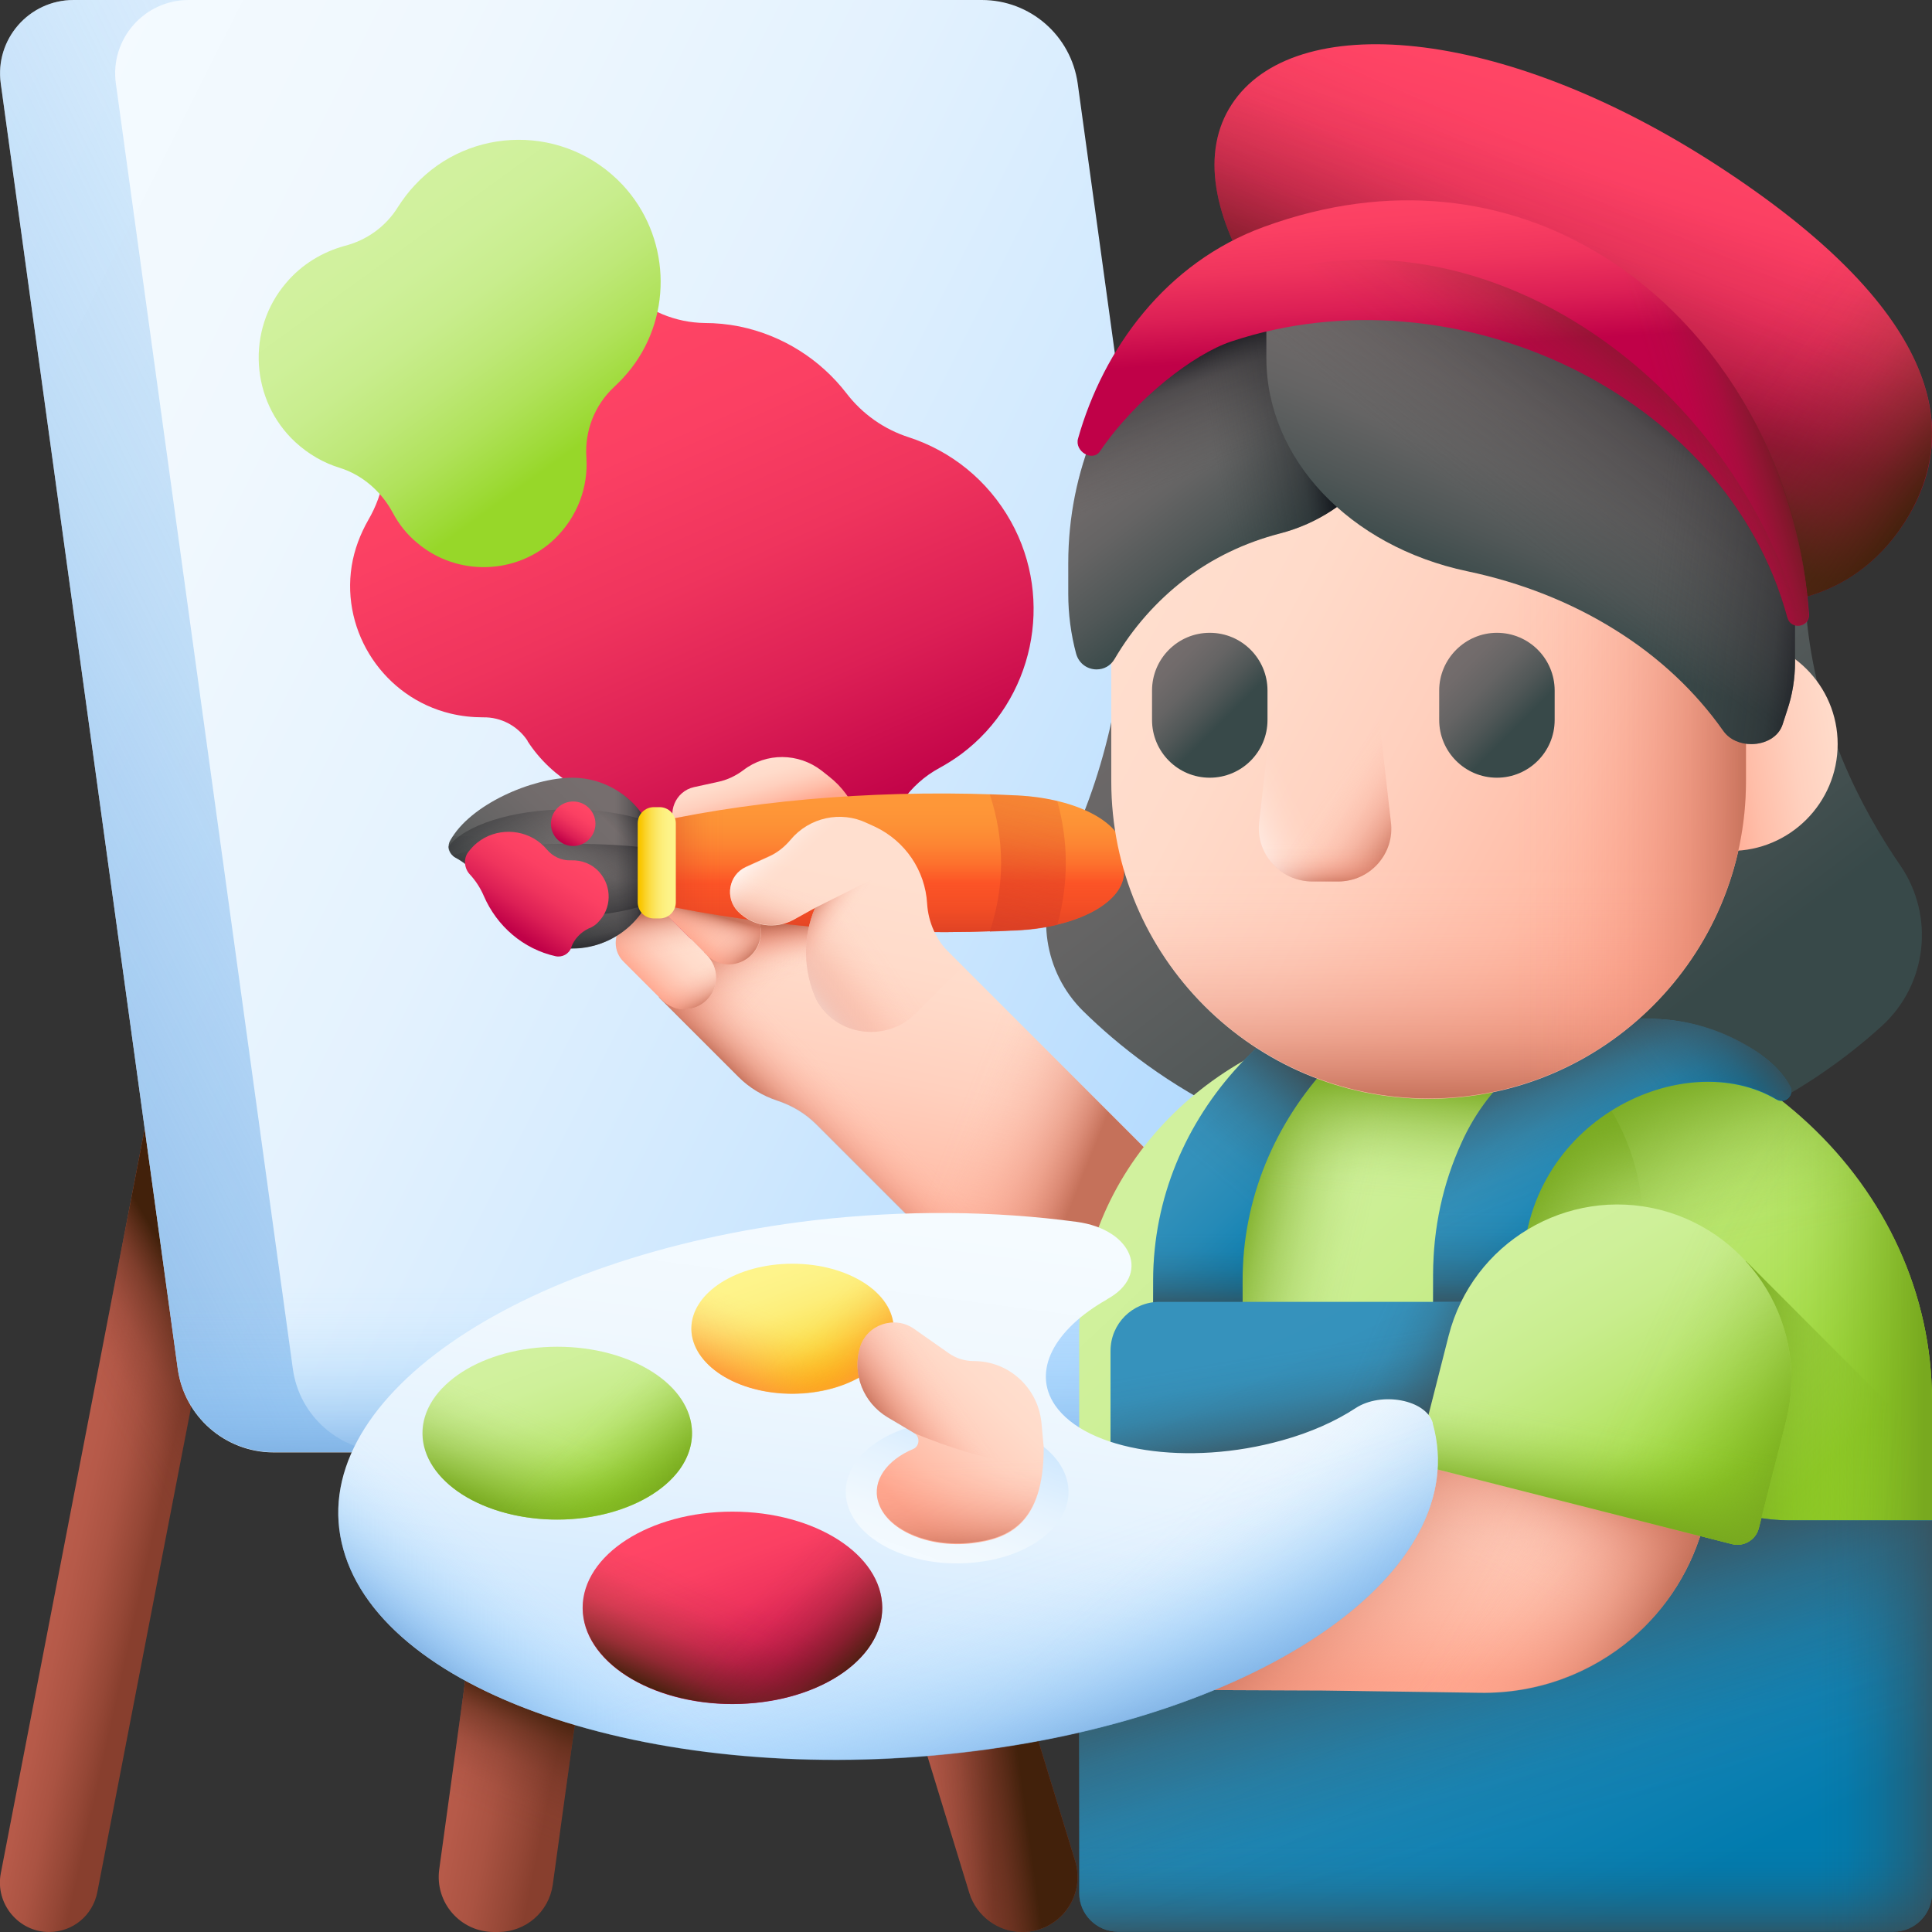
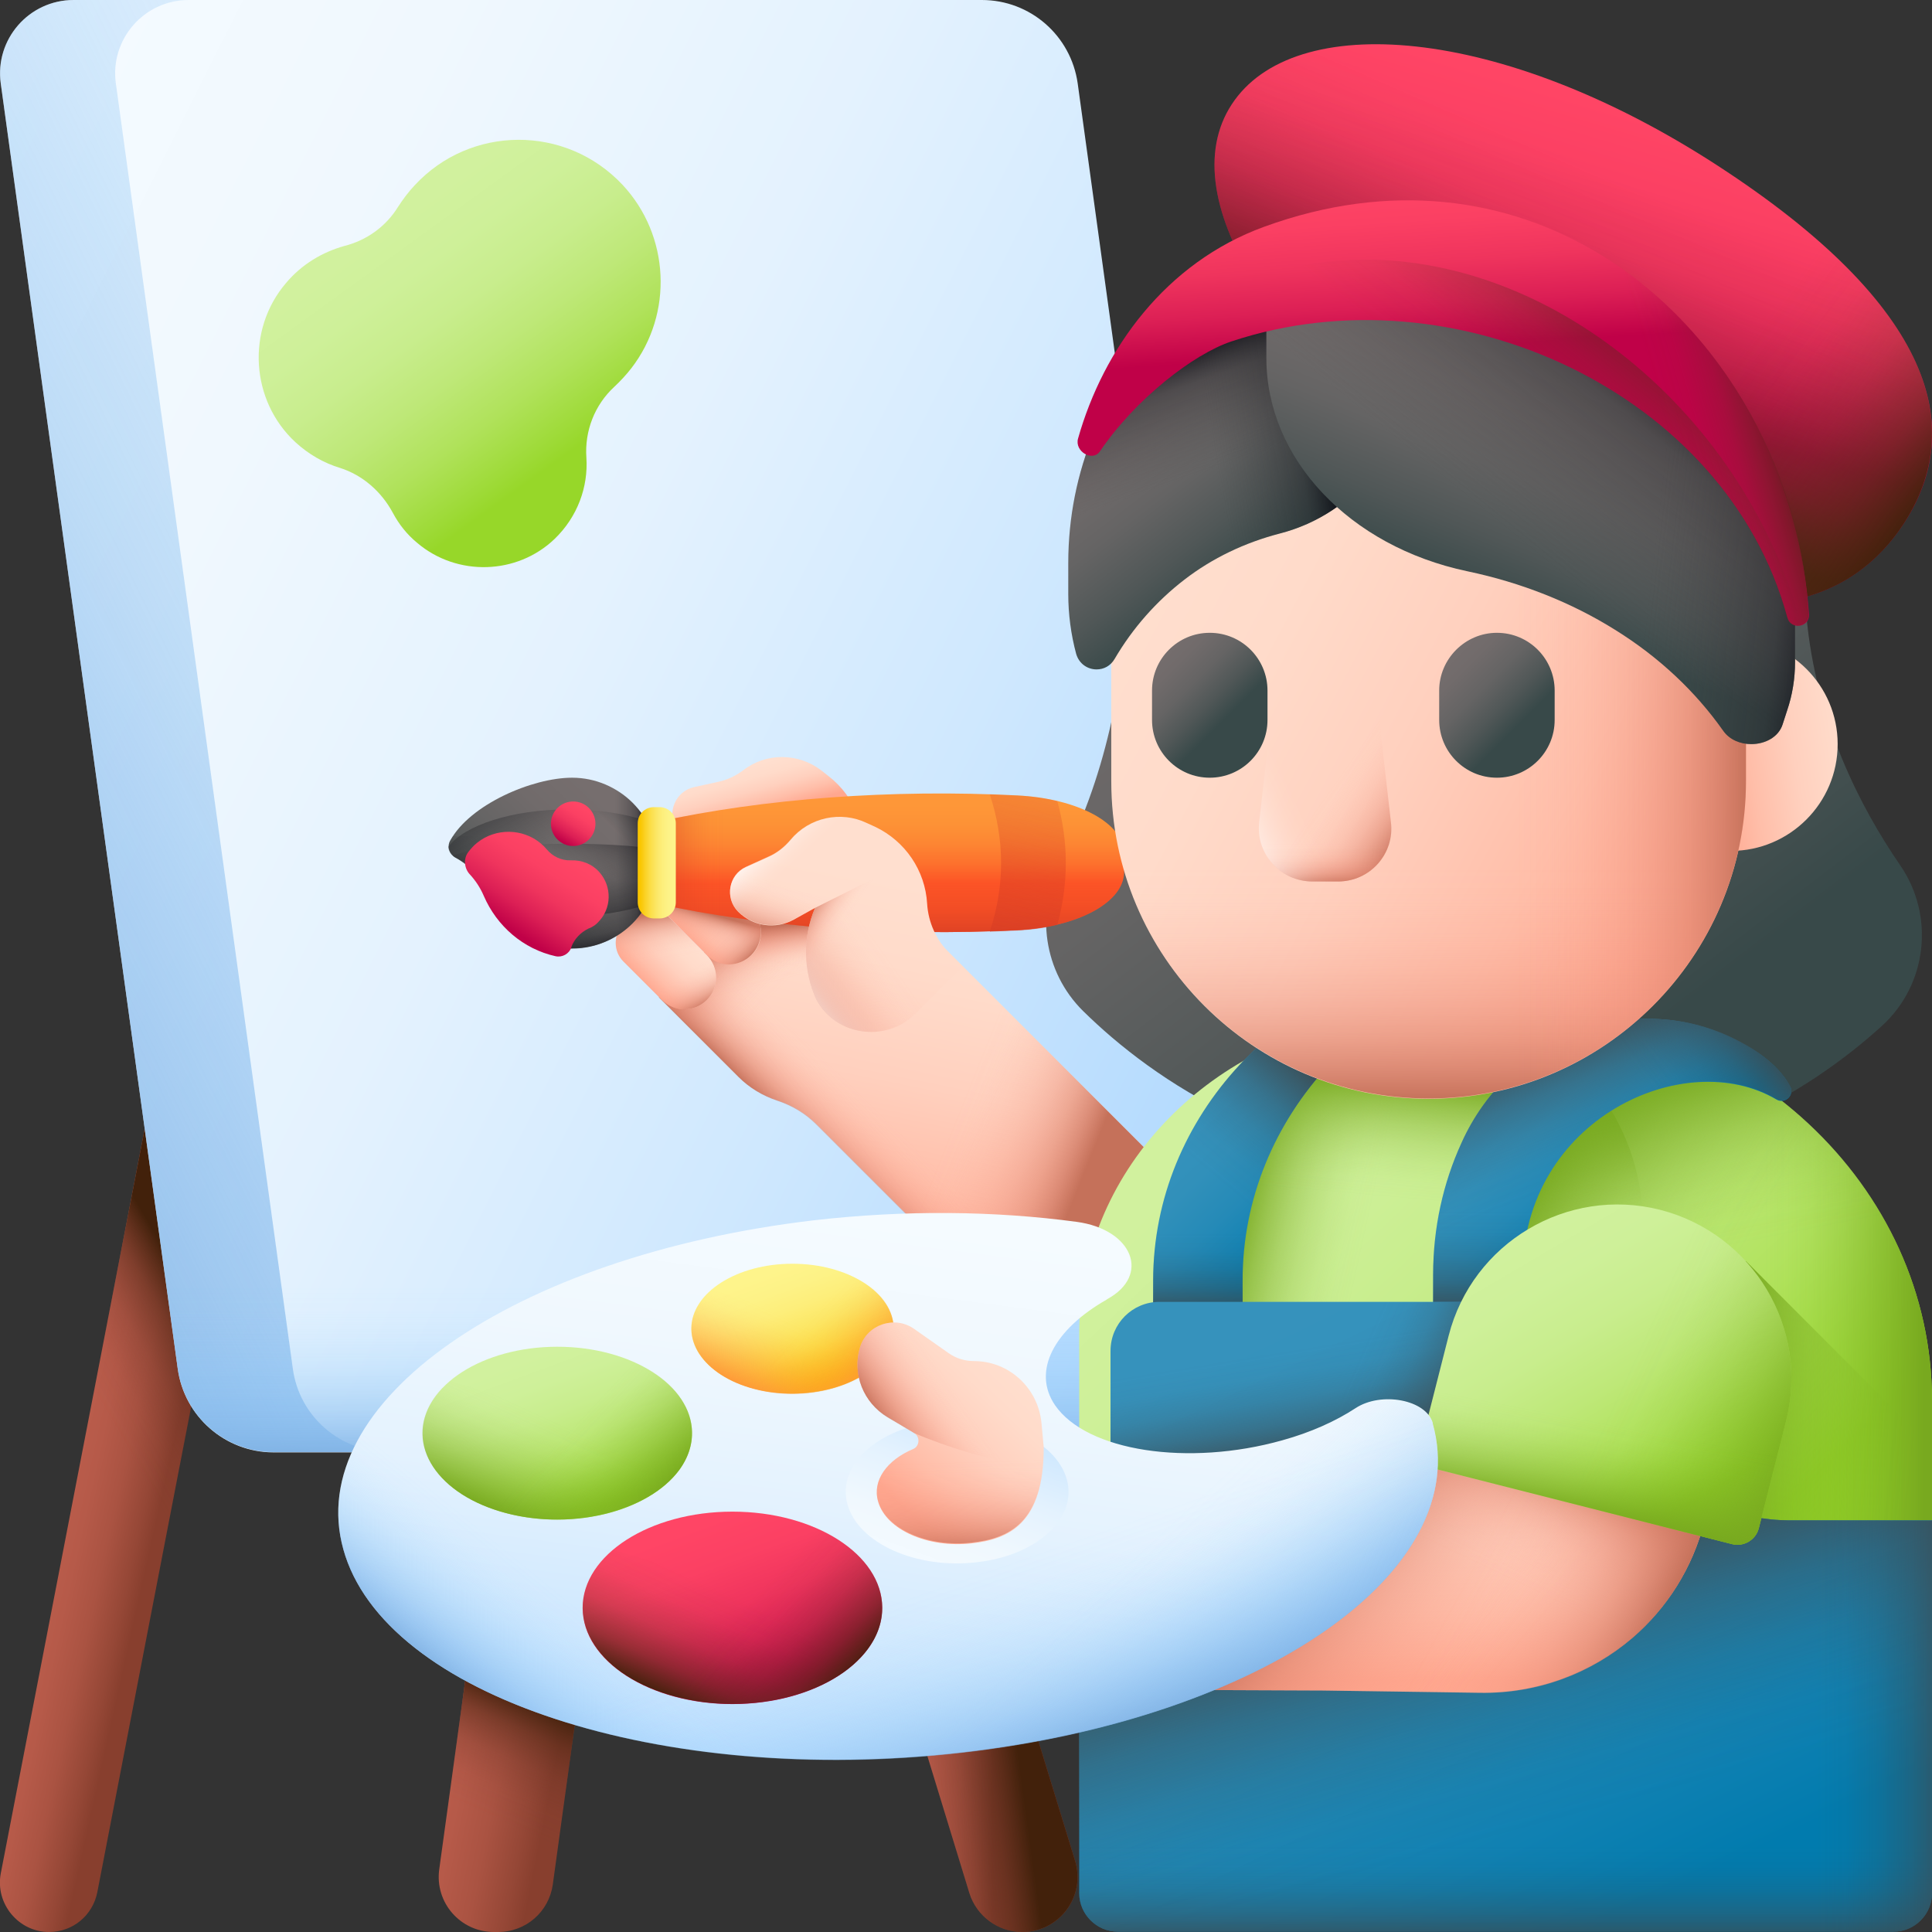
<svg xmlns="http://www.w3.org/2000/svg" xmlns:xlink="http://www.w3.org/1999/xlink" id="_40_Artist" enable-background="new 0 0 512 512" viewBox="0 0 512 512">
  <rect x="0" y="0" width="512" height="512" fill="#333333" stroke="none" />
  <linearGradient id="lg1">
    <stop offset="0" stop-color="#ff4565" />
    <stop offset=".238" stop-color="#fb4063" />
    <stop offset=".484" stop-color="#ef345d" />
    <stop offset=".734" stop-color="#dc1f55" />
    <stop offset=".986" stop-color="#c10248" />
    <stop offset="1" stop-color="#c00148" />
  </linearGradient>
  <linearGradient id="SVGID_1_" gradientTransform="matrix(1 0 0 -1 0 514)" gradientUnits="userSpaceOnUse" x1="431.876" x2="410.49" xlink:href="#lg1" y1="483.975" y2="412.688" />
  <linearGradient id="lg2">
    <stop offset="0" stop-color="#6d3326" stop-opacity="0" />
    <stop offset=".241" stop-color="#6a3124" stop-opacity=".063" />
    <stop offset=".492" stop-color="#622e1f" stop-opacity=".252" />
    <stop offset=".746" stop-color="#542816" stop-opacity=".565" />
    <stop offset="1" stop-color="#42210b" />
  </linearGradient>
  <linearGradient id="SVGID_00000115491184307545228810000013986644638023880329_" gradientTransform="matrix(1 0 0 -1 0 514)" gradientUnits="userSpaceOnUse" x1="430.888" x2="400.472" xlink:href="#lg2" y1="465.632" y2="396.245" />
  <linearGradient id="SVGID_00000096746869713041095270000011072667581299554453_" gradientTransform="matrix(1 0 0 -1 0 514)" gradientUnits="userSpaceOnUse" x1="451.71" x2="502.087" xlink:href="#lg2" y1="408.119" y2="370.099" />
  <linearGradient id="lg3">
    <stop offset="0" stop-color="#bb5d4c" />
    <stop offset=".276" stop-color="#b65a49" />
    <stop offset=".561" stop-color="#aa5342" />
    <stop offset=".85" stop-color="#954736" />
    <stop offset="1" stop-color="#883f2e" />
  </linearGradient>
  <linearGradient id="SVGID_00000057856860227285798500000003937391813872364192_" gradientTransform="matrix(1 0 0 -1 0 514)" gradientUnits="userSpaceOnUse" x1="128.256" x2="160.335" xlink:href="#lg3" y1="118.251" y2="111.835" />
  <linearGradient id="SVGID_00000041257042780929030100000012166103945611524004_" gradientTransform="matrix(-1 0 0 -1 -2778 514)" gradientUnits="userSpaceOnUse" x1="-2889.234" x2="-2902.422" xlink:href="#lg2" y1="40.714" y2="70.655" />
  <linearGradient id="SVGID_00000119114625470026233160000009864393061121313171_" gradientTransform="matrix(1 0 0 -1 0 514)" gradientUnits="userSpaceOnUse" x1="239.693" x2="263.218" xlink:href="#lg3" y1="113.402" y2="113.402" />
  <linearGradient id="SVGID_00000178181635799053176020000015176860570669896635_" gradientTransform="matrix(-1 0 0 -1 -2778 514)" gradientUnits="userSpaceOnUse" x1="-3007.403" x2="-3038.413" xlink:href="#lg2" y1="113.064" y2="117.341" />
  <linearGradient id="SVGID_00000055678929490015921540000008008306838933666956_" gradientTransform="matrix(1 0 0 -1 0 514)" gradientUnits="userSpaceOnUse" x1="40.918" x2="66.582" xlink:href="#lg3" y1="229.345" y2="223.642" />
  <linearGradient id="SVGID_00000052092406218074177420000009978056477871560592_" gradientTransform="matrix(-1 0 0 -1 -2778 514)" gradientUnits="userSpaceOnUse" x1="-2796.859" x2="-2827.512" xlink:href="#lg2" y1="154.89" y2="172.712" />
  <linearGradient id="lg4">
    <stop offset="0" stop-color="#f5fbff" />
    <stop offset=".241" stop-color="#f0f8fe" />
    <stop offset=".492" stop-color="#e4f2fe" />
    <stop offset=".746" stop-color="#cfe8fe" />
    <stop offset="1" stop-color="#b3dafe" />
  </linearGradient>
  <linearGradient id="SVGID_00000181083815319149259060000002381260912751421863_" gradientTransform="matrix(1 0 0 -1 0 514)" gradientUnits="userSpaceOnUse" x1="-36.757" x2="332.51" xlink:href="#lg4" y1="423.503" y2="238.156" />
  <linearGradient id="SVGID_00000071530911859591535870000015514929325377250716_" gradientTransform="matrix(1 0 0 -1 0 514)" gradientUnits="userSpaceOnUse" x1="152.376" x2="213.683" xlink:href="#lg1" y1="427.603" y2="287.88" />
  <linearGradient id="lg5">
    <stop offset="0" stop-color="#d1f19e" />
    <stop offset=".18" stop-color="#cef099" />
    <stop offset=".366" stop-color="#c8ed8d" />
    <stop offset=".556" stop-color="#bee878" />
    <stop offset=".747" stop-color="#b0e25b" />
    <stop offset=".938" stop-color="#9dda36" />
    <stop offset="1" stop-color="#97d729" />
  </linearGradient>
  <linearGradient id="SVGID_00000170978702325926879470000006827591515650043319_" gradientTransform="matrix(1 0 0 -1 0 514)" gradientUnits="userSpaceOnUse" x1="104.176" x2="149.087" xlink:href="#lg5" y1="454.752" y2="392.732" />
  <linearGradient id="lg6">
    <stop offset="0" stop-color="#8ac9fe" stop-opacity="0" />
    <stop offset=".129" stop-color="#89c8fd" stop-opacity=".019" />
    <stop offset=".263" stop-color="#88c6fb" stop-opacity=".075" />
    <stop offset=".399" stop-color="#87c4f8" stop-opacity=".168" />
    <stop offset=".536" stop-color="#85c0f4" stop-opacity=".298" />
    <stop offset=".675" stop-color="#83bbef" stop-opacity=".466" />
    <stop offset=".815" stop-color="#7fb5e9" stop-opacity=".672" />
    <stop offset=".953" stop-color="#7caee1" stop-opacity=".911" />
    <stop offset="1" stop-color="#7bacdf" />
  </linearGradient>
  <linearGradient id="SVGID_00000025418474368420011240000000893708569822444718_" gradientTransform="matrix(-1 0 -.138 -1 -2670.201 514)" gradientUnits="userSpaceOnUse" x1="-3048.096" x2="-2632.833" xlink:href="#lg6" y1="417.646" y2="272.09" />
  <linearGradient id="SVGID_00000021797470052294641040000015469519752551365530_" gradientTransform="matrix(-1 0 -.138 -1 -2670.201 514)" gradientUnits="userSpaceOnUse" x1="-2880.813" x2="-2880.813" xlink:href="#lg6" y1="173.332" y2="124.668" />
  <linearGradient id="lg7">
    <stop offset="0" stop-color="#766e6e" />
    <stop offset=".249" stop-color="#716b6b" />
    <stop offset=".508" stop-color="#656464" />
    <stop offset=".769" stop-color="#505757" />
    <stop offset="1" stop-color="#384949" />
  </linearGradient>
  <linearGradient id="SVGID_00000169529276140112996140000011580610423821671863_" gradientTransform="matrix(1 0 0 -1 0 514)" gradientUnits="userSpaceOnUse" x1="292.582" x2="431.451" xlink:href="#lg7" y1="418.383" y2="235.988" />
  <linearGradient id="lg8">
    <stop offset="0" stop-color="#ffdfcf" />
    <stop offset=".245" stop-color="#ffdbca" />
    <stop offset=".499" stop-color="#ffd0be" />
    <stop offset=".757" stop-color="#ffbea9" />
    <stop offset="1" stop-color="#ffa78f" />
  </linearGradient>
  <linearGradient id="SVGID_00000025433372020951178390000004701887089538277505_" gradientTransform="matrix(-.707 .707 -.707 -.707 -4411.97 456.41)" gradientUnits="userSpaceOnUse" x1="-3454.618" x2="-3369.087" xlink:href="#lg8" y1="-3144.94" y2="-3201.465" />
  <linearGradient id="lg9">
    <stop offset="0" stop-color="#f89580" stop-opacity="0" />
    <stop offset=".138" stop-color="#f6947f" stop-opacity=".021" />
    <stop offset=".28" stop-color="#f3917c" stop-opacity=".084" />
    <stop offset=".425" stop-color="#ee8e78" stop-opacity=".19" />
    <stop offset=".572" stop-color="#e68873" stop-opacity=".337" />
    <stop offset=".72" stop-color="#dd826b" stop-opacity=".528" />
    <stop offset=".866" stop-color="#d17963" stop-opacity=".757" />
    <stop offset="1" stop-color="#c5715a" />
  </linearGradient>
  <linearGradient id="SVGID_00000076575311450816971590000005768627107245842319_" gradientTransform="matrix(-1 0 0 -1 -2778 514)" gradientUnits="userSpaceOnUse" x1="-3028.907" x2="-3063.481" xlink:href="#lg9" y1="212.32" y2="198.419" />
  <linearGradient id="SVGID_00000082361331925729616540000008153359011945640097_" gradientTransform="matrix(-1 0 0 -1 -2778 514)" gradientUnits="userSpaceOnUse" x1="-3013.903" x2="-3000.002" xlink:href="#lg9" y1="216.547" y2="202.29" />
  <linearGradient id="SVGID_00000033341952742231672050000009904647277357033357_" gradientTransform="matrix(-.707 .707 -.707 -.707 -4411.97 456.41)" gradientUnits="userSpaceOnUse" x1="-3410.481" x2="-3410.481" xlink:href="#lg9" y1="-3128.879" y2="-3106.674" />
  <linearGradient id="SVGID_00000176007426298235290900000014672771947286894217_" gradientTransform="matrix(-.707 .707 -.707 -.707 -4411.97 456.41)" gradientUnits="userSpaceOnUse" x1="-3408.513" x2="-3419.67" xlink:href="#lg9" y1="-3129.325" y2="-3110.503" />
  <linearGradient id="SVGID_00000102513298889033557570000012565182926998499981_" gradientTransform="matrix(.707 .707 .707 -.707 -2917.036 456.409)" gradientUnits="userSpaceOnUse" x1="2069.614" x2="2061.154" xlink:href="#lg9" y1="2352.822" y2="2359.981" />
  <linearGradient id="SVGID_00000003825365390732115780000000771504114287858335_" gradientTransform="matrix(-.707 .707 -.707 -.707 -4411.97 456.41)" gradientUnits="userSpaceOnUse" x1="-3446.32" x2="-3429.527" xlink:href="#lg8" y1="-3100.365" y2="-3100.365" />
  <linearGradient id="SVGID_00000017508206463755163040000006298445863705950133_" gradientTransform="matrix(-.707 .707 -.707 -.707 -4411.97 456.41)" gradientUnits="userSpaceOnUse" x1="-3438.555" x2="-3435.85" xlink:href="#lg9" y1="-3097.83" y2="-3106.058" />
  <linearGradient id="SVGID_00000041253859571165321760000015160623778217965952_" gradientTransform="matrix(-.707 .707 -.707 -.707 -4411.97 456.41)" gradientUnits="userSpaceOnUse" x1="-3429.527" x2="-3412.734" xlink:href="#lg8" y1="-3098.784" y2="-3098.784" />
  <linearGradient id="SVGID_00000117662131664694933840000000278529381366097315_" gradientTransform="matrix(-.707 .707 -.707 -.707 -4411.97 456.41)" gradientUnits="userSpaceOnUse" x1="-3421.996" x2="-3419.967" xlink:href="#lg9" y1="-3095.175" y2="-3102.163" />
  <linearGradient id="SVGID_00000158017383239755100560000002593572158294208439_" gradientTransform="matrix(-.707 .707 -.707 -.707 -4411.97 456.41)" gradientUnits="userSpaceOnUse" x1="-3412.734" x2="-3395.941" xlink:href="#lg8" y1="-3100.365" y2="-3100.365" />
  <linearGradient id="SVGID_00000046336134487755293020000006776177648645694114_" gradientTransform="matrix(.707 .707 .707 -.707 -2917.036 456.41)" gradientUnits="userSpaceOnUse" x1="2047.306" x2="2043.239" xlink:href="#lg9" y1="2339.646" y2="2346.804" />
  <linearGradient id="SVGID_00000021096617696790344910000003416302715447285935_" gradientTransform="matrix(-.707 .707 -.707 -.707 -4411.97 456.41)" gradientUnits="userSpaceOnUse" x1="-3404.338" x2="-3404.338" xlink:href="#lg9" y1="-3105.662" y2="-3117.835" />
  <linearGradient id="SVGID_00000098910699180723821710000017000518784117687937_" gradientTransform="matrix(-.707 .707 -.707 -.707 -4411.97 456.409)" gradientUnits="userSpaceOnUse" x1="-3395.943" x2="-3379.15" xlink:href="#lg8" y1="-3101.945" y2="-3101.945" />
  <linearGradient id="SVGID_00000147195656144499761110000005722759088598254487_" gradientTransform="matrix(-.707 .707 -.707 -.707 -4411.97 456.409)" gradientUnits="userSpaceOnUse" x1="-3385.907" x2="-3382.864" xlink:href="#lg9" y1="-3106.903" y2="-3117.272" />
  <linearGradient id="SVGID_00000121278631536425939420000000131460103954104737_" gradientTransform="matrix(.707 .707 .707 -.707 -2917.036 456.409)" gradientUnits="userSpaceOnUse" x1="2044.503" x2="2034.253" xlink:href="#lg9" y1="2330.373" y2="2337.694" />
  <linearGradient id="SVGID_00000066514005060799567330000000138348456028588463_" gradientTransform="matrix(.707 .707 .707 -.707 -2917.036 456.409)" gradientUnits="userSpaceOnUse" x1="2024.178" x2="2035.73" xlink:href="#lg8" y1="2382.565" y2="2376.058" />
  <linearGradient id="SVGID_00000125586472503481919000000006086191105619582621_" gradientTransform="matrix(0 1 1 0 -4355.184 -2365.586)" gradientUnits="userSpaceOnUse" x1="2579.524" x2="2616.712" xlink:href="#lg7" y1="4516.836" y2="4481.759" />
  <linearGradient id="lg10">
    <stop offset="0" stop-color="#464646" stop-opacity="0" />
    <stop offset=".673" stop-color="#252529" stop-opacity=".463" />
    <stop offset="1" stop-color="#000009" />
  </linearGradient>
  <linearGradient id="SVGID_00000145766834139690984190000011580451456482667933_" gradientTransform="matrix(0 1 1 0 -4355.184 -2365.586)" gradientUnits="userSpaceOnUse" x1="2602.076" x2="2620.914" xlink:href="#lg10" y1="4504.431" y2="4508.978" />
  <linearGradient id="SVGID_00000023963976464697763740000009932592440458020497_" gradientTransform="matrix(0 1 1 0 -4355.184 -2365.586)" gradientUnits="userSpaceOnUse" x1="2598.52" x2="2613.297" xlink:href="#lg10" y1="4499.319" y2="4489.088" />
  <linearGradient id="SVGID_00000123410814964602747770000013618444260088110480_" gradientTransform="matrix(0 1 1 0 -4355.184 -2365.586)" gradientUnits="userSpaceOnUse" x1="2594.627" x2="2617.524" xlink:href="#lg10" y1="4503.117" y2="4510.75" />
  <linearGradient id="SVGID_00000116930534501003553780000002431653756962582172_" gradientTransform="matrix(0 1 1 0 -4355.184 -2365.586)" gradientUnits="userSpaceOnUse" x1="2589.687" x2="2569.55" xlink:href="#lg10" y1="4501.776" y2="4490.896" />
  <linearGradient id="SVGID_00000147921422668119757570000006244757077908086693_" gradientTransform="matrix(0 1 1 0 -4355.184 -2365.586)" gradientUnits="userSpaceOnUse" x1="2582.754" x2="2575.447" xlink:href="#lg10" y1="4515.155" y2="4522.463" />
  <linearGradient id="SVGID_00000111181719284038627160000017800809380579812253_" gradientTransform="matrix(0 1 1 0 -4355.184 -2365.586)" gradientUnits="userSpaceOnUse" x1="2593.591" x2="2580.762" xlink:href="#lg10" y1="4502.601" y2="4506.66" />
  <linearGradient id="SVGID_00000020388316774735926230000018031090539901291406_" gradientTransform="matrix(0 1 1 0 -4355.184 -2365.586)" gradientUnits="userSpaceOnUse" x1="2595.207" x2="2605.925" xlink:href="#lg10" y1="4502.09" y2="4498.843" />
  <linearGradient id="SVGID_00000054983100277549287130000012591983838321278137_" gradientTransform="matrix(0 1 1 0 -4355.184 -2365.586)" gradientUnits="userSpaceOnUse" x1="2594.265" x2="2594.265" xlink:href="#lg10" y1="4517.995" y2="4526.928" />
  <linearGradient id="SVGID_00000054229770684122189470000012826314265390261653_" gradientTransform="matrix(.707 .707 .707 -.707 -2729.513 340.928)" gradientUnits="userSpaceOnUse" x1="2006.226" x2="2021.055" y1="2186.725" y2="2171.897">
    <stop offset="0" stop-color="#fe9738" />
    <stop offset=".24" stop-color="#fd9236" />
    <stop offset=".488" stop-color="#fd8633" />
    <stop offset=".74" stop-color="#fd712d" />
    <stop offset=".993" stop-color="#fd5426" />
    <stop offset="1" stop-color="#fd5426" />
  </linearGradient>
  <linearGradient id="lg11">
    <stop offset="0" stop-color="#d73d24" stop-opacity="0" />
    <stop offset=".132" stop-color="#d73d24" stop-opacity=".019" />
    <stop offset=".268" stop-color="#d73d24" stop-opacity=".077" />
    <stop offset=".406" stop-color="#d73d24" stop-opacity=".174" />
    <stop offset=".547" stop-color="#d73d24" stop-opacity=".309" />
    <stop offset=".688" stop-color="#d73d24" stop-opacity=".484" />
    <stop offset=".831" stop-color="#d73d24" stop-opacity=".697" />
    <stop offset=".971" stop-color="#d73d24" stop-opacity=".945" />
    <stop offset="1" stop-color="#d73d24" />
  </linearGradient>
  <linearGradient id="SVGID_00000036233928166806976800000015698648325988429972_" gradientTransform="matrix(.707 .707 .707 -.707 -2729.513 340.928)" gradientUnits="userSpaceOnUse" x1="2018.764" x2="2031.652" xlink:href="#lg11" y1="2174.188" y2="2161.299" />
  <linearGradient id="SVGID_00000182522762625389679110000011418045001993424556_" gradientTransform="matrix(.707 .707 .707 -.707 -2729.513 340.928)" gradientUnits="userSpaceOnUse" x1="2007.946" x2="2065.146" xlink:href="#lg11" y1="2255.976" y2="2164.685" />
  <linearGradient id="SVGID_00000039834701213558530470000016900084560957667771_" gradientTransform="matrix(.707 .707 .707 -.707 -2729.513 340.928)" gradientUnits="userSpaceOnUse" x1="1986.577" x2="1970.016" xlink:href="#lg11" y1="2145.32" y2="2128.759" />
  <linearGradient id="lg12">
    <stop offset="0" stop-color="#fef48b" />
    <stop offset=".165" stop-color="#fdf286" />
    <stop offset=".335" stop-color="#fdee7a" />
    <stop offset=".509" stop-color="#fce765" />
    <stop offset=".684" stop-color="#fcde48" />
    <stop offset=".859" stop-color="#fbd123" />
    <stop offset="1" stop-color="#fac600" />
  </linearGradient>
  <linearGradient id="SVGID_00000134230860765432932750000016583640753391925926_" gradientTransform="matrix(0 1 1 0 -5325.968 -2085.47)" gradientUnits="userSpaceOnUse" x1="2314.149" x2="2314.149" xlink:href="#lg12" y1="5504.268" y2="5495.667" />
  <linearGradient id="SVGID_00000083777405135893339250000017324063436624809361_" gradientTransform="matrix(.707 .707 .707 -.707 -2917.036 456.409)" gradientUnits="userSpaceOnUse" x1="2003.865" x2="2008.737" xlink:href="#lg1" y1="2330.5" y2="2306.953" />
  <linearGradient id="SVGID_00000049929961259946199620000013916048430421227414_" gradientTransform="matrix(.707 .707 .707 -.707 -2917.036 456.409)" gradientUnits="userSpaceOnUse" x1="2000.658" x2="2002.788" xlink:href="#lg1" y1="2343.487" y2="2333.19" />
  <linearGradient id="SVGID_00000010276143890374612230000002499647201918992315_" gradientTransform="matrix(-.707 .707 -.707 -.707 -4411.97 456.41)" gradientUnits="userSpaceOnUse" x1="-3440.132" x2="-3364.377" xlink:href="#lg8" y1="-3120.939" y2="-3171.003" />
  <linearGradient id="SVGID_00000125562567086114708470000003893863058396755121_" gradientTransform="matrix(-.707 .707 -.707 -.707 -4411.97 456.41)" gradientUnits="userSpaceOnUse" x1="-3427.524" x2="-3413.999" xlink:href="#lg9" y1="-3117.213" y2="-3124.2" />
  <linearGradient id="lg13">
    <stop offset="0" stop-color="#fff" stop-opacity="0" />
    <stop offset=".12" stop-color="#fff" stop-opacity=".016" />
    <stop offset=".245" stop-color="#fff" stop-opacity=".065" />
    <stop offset=".372" stop-color="#fff" stop-opacity=".147" />
    <stop offset=".501" stop-color="#fff" stop-opacity=".261" />
    <stop offset=".63" stop-color="#fff" stop-opacity=".408" />
    <stop offset=".761" stop-color="#fff" stop-opacity=".588" />
    <stop offset=".89" stop-color="#fff" stop-opacity=".797" />
    <stop offset="1" stop-color="#fff" />
  </linearGradient>
  <linearGradient id="SVGID_00000103975170505476188650000009580836644352501927_" gradientTransform="matrix(-.707 .707 -.707 -.707 -4411.97 456.41)" gradientUnits="userSpaceOnUse" x1="-3431.77" x2="-3432.221" xlink:href="#lg13" y1="-3108.473" y2="-3097.541" />
  <linearGradient id="SVGID_00000084525348677966273100000004548754056506825905_" gradientTransform="matrix(-.707 .707 -.707 -.707 -4411.97 456.41)" gradientUnits="userSpaceOnUse" x1="-3430.571" x2="-3401.155" xlink:href="#lg9" y1="-3140.282" y2="-3135.323" />
  <linearGradient id="SVGID_00000156558498171163268750000007508083581950655912_" gradientTransform="matrix(-.707 .707 -.707 -.707 -4411.97 456.41)" gradientUnits="userSpaceOnUse" x1="-3428.456" x2="-3426.428" xlink:href="#lg9" y1="-3128.647" y2="-3118.391" />
  <linearGradient id="SVGID_00000101797767612278056860000008392314466717054603_" gradientTransform="matrix(-.707 .707 -.707 -.707 -4411.97 456.41)" gradientUnits="userSpaceOnUse" x1="-3418.609" x2="-3403.056" xlink:href="#lg13" y1="-3138.343" y2="-3135.976" />
  <linearGradient id="SVGID_00000035532962196616937530000017532292103488394937_" gradientTransform="matrix(1 0 0 -1 0 514)" gradientUnits="userSpaceOnUse" x1="329.827" x2="449.559" xlink:href="#lg5" y1="219.692" y2="92.981" />
  <linearGradient id="lg14">
    <stop offset="0" stop-color="#78a91f" stop-opacity="0" />
    <stop offset=".149" stop-color="#78a91f" stop-opacity=".025" />
    <stop offset=".303" stop-color="#78a91f" stop-opacity=".098" />
    <stop offset=".46" stop-color="#78a91f" stop-opacity=".221" />
    <stop offset=".619" stop-color="#78a91f" stop-opacity=".393" />
    <stop offset=".778" stop-color="#78a91f" stop-opacity=".615" />
    <stop offset=".937" stop-color="#78a91f" stop-opacity=".882" />
    <stop offset="1" stop-color="#78a91f" />
  </linearGradient>
  <linearGradient id="SVGID_00000078046585313567625030000004932287995479875972_" gradientTransform="matrix(1 0 0 -1 0 514)" gradientUnits="userSpaceOnUse" x1="363.246" x2="329.385" xlink:href="#lg14" y1="192.522" y2="200.007" />
  <linearGradient id="SVGID_00000115504081472773724500000005568866126909808038_" gradientTransform="matrix(1 0 0 -1 0 514)" gradientUnits="userSpaceOnUse" x1="377.101" x2="379.952" xlink:href="#lg14" y1="195.729" y2="227.808" />
  <linearGradient id="SVGID_00000174559702358700176300000009962396594894362767_" gradientTransform="matrix(1 0 0 -1 0 514)" gradientUnits="userSpaceOnUse" x1="467.574" x2="509.871" xlink:href="#lg14" y1="140.22" y2="140.22" />
  <linearGradient id="SVGID_00000041983877787192478980000001424337182507193754_" gradientTransform="matrix(1 0 0 -1 0 514)" gradientUnits="userSpaceOnUse" x1="436.928" x2="386.076" xlink:href="#lg14" y1="137.279" y2="165.318" />
  <linearGradient id="SVGID_00000085226714353580341260000009429447484625919394_" gradientTransform="matrix(1 0 0 -1 0 514)" gradientUnits="userSpaceOnUse" x1="440.111" x2="430.606" xlink:href="#lg14" y1="179.933" y2="227.933" />
  <linearGradient id="SVGID_00000059302143196487099440000005770101616576116870_" gradientTransform="matrix(1 0 0 -1 0 514)" gradientUnits="userSpaceOnUse" x1="505.896" x2="456.708" xlink:href="#lg14" y1="115.687" y2="120.677" />
  <linearGradient id="lg15">
    <stop offset="0" stop-color="#3692bc" />
    <stop offset=".27" stop-color="#3190ba" />
    <stop offset=".55" stop-color="#258ab7" />
    <stop offset=".834" stop-color="#1081b2" />
    <stop offset="1" stop-color="#017bae" />
  </linearGradient>
  <linearGradient id="SVGID_00000035515681920781217680000004803323380139970210_" gradientTransform="matrix(1 0 0 -1 0 514)" gradientUnits="userSpaceOnUse" x1="341.274" x2="370.81" xlink:href="#lg15" y1="240.056" y2="208.798" />
  <linearGradient id="lg16">
    <stop offset="0" stop-color="#3b4d54" stop-opacity="0" />
    <stop offset=".213" stop-color="#3b4d54" stop-opacity=".05" />
    <stop offset=".434" stop-color="#3b4d54" stop-opacity=".198" />
    <stop offset=".659" stop-color="#3b4d54" stop-opacity=".444" />
    <stop offset=".884" stop-color="#3b4d54" stop-opacity=".788" />
    <stop offset="1" stop-color="#3b4d54" />
  </linearGradient>
  <linearGradient id="SVGID_00000033352485979339294470000012101186095263595141_" gradientTransform="matrix(1 0 0 -1 0 514)" gradientUnits="userSpaceOnUse" x1="333.684" x2="358.397" xlink:href="#lg16" y1="192.154" y2="221.619" />
  <linearGradient id="SVGID_00000001658875788828058850000000319542324539233424_" gradientTransform="matrix(1 0 0 -1 0 514)" gradientUnits="userSpaceOnUse" x1="368.843" x2="368.843" xlink:href="#lg16" y1="187.119" y2="165.35" />
  <linearGradient id="SVGID_00000140697780516697247060000010133930109057944743_" gradientTransform="matrix(1 0 0 -1 0 514)" gradientUnits="userSpaceOnUse" x1="398.559" x2="428.72" xlink:href="#lg15" y1="223.568" y2="191.649" />
  <linearGradient id="SVGID_00000055697387693184525390000013975200482595762061_" gradientTransform="matrix(1 0 0 -1 0 514)" gradientUnits="userSpaceOnUse" x1="422.983" x2="409.676" xlink:href="#lg16" y1="203.494" y2="237.712" />
  <linearGradient id="SVGID_00000124843666050316848290000009192967863580784306_" gradientTransform="matrix(1 0 0 -1 0 514)" gradientUnits="userSpaceOnUse" x1="427.282" x2="427.282" xlink:href="#lg16" y1="193.178" y2="165.696" />
  <linearGradient id="SVGID_00000183943720067135349820000010864112812710614411_" gradientTransform="matrix(1 0 0 -1 0 514)" gradientUnits="userSpaceOnUse" x1="437.126" x2="462.314" xlink:href="#lg16" y1="225.871" y2="245.356" />
  <linearGradient id="SVGID_00000000209263102215291200000018363906941123732913_" gradientTransform="matrix(1 0 0 -1 0 514)" gradientUnits="userSpaceOnUse" x1="346.887" x2="426.17" xlink:href="#lg15" y1="167.977" y2="4.432" />
  <linearGradient id="SVGID_00000148622035093447100070000011915689486220782484_" gradientTransform="matrix(1 0 0 -1 0 514)" gradientUnits="userSpaceOnUse" x1="352.226" x2="356.86" xlink:href="#lg16" y1="157.87" y2="129.355" />
  <linearGradient id="SVGID_00000124843447531085400660000017385532908801570978_" gradientTransform="matrix(1 0 0 -1 0 514)" gradientUnits="userSpaceOnUse" x1="356.465" x2="384.267" xlink:href="#lg16" y1="146.064" y2="133.589" />
  <linearGradient id="SVGID_00000026851864230748498210000005004945075476601492_" gradientTransform="matrix(1 0 0 -1 0 514)" gradientUnits="userSpaceOnUse" x1="407.382" x2="388.848" xlink:href="#lg16" y1="30.035" y2="98.47" />
  <linearGradient id="SVGID_00000044871588684251491540000004200212183550314131_" gradientTransform="matrix(1 0 0 -1 0 514)" gradientUnits="userSpaceOnUse" x1="399.01" x2="399.01" xlink:href="#lg16" y1="24.822" y2="-2.334" />
  <linearGradient id="SVGID_00000091715242718548616350000014484198474406414011_" gradientTransform="matrix(1 0 0 -1 0 514)" gradientUnits="userSpaceOnUse" x1="481.356" x2="518.913" xlink:href="#lg16" y1="81.439" y2="81.439" />
  <linearGradient id="SVGID_00000092422436897801289550000003093688889410688180_" gradientTransform="matrix(-1 0 0 -1 -2778 514)" gradientUnits="userSpaceOnUse" x1="-3275.269" x2="-3230.121" xlink:href="#lg8" y1="322.376" y2="315.723" />
  <linearGradient id="SVGID_00000005263232256140843210000001621927496982409870_" gradientTransform="matrix(1 0 0 -1 101.7 514)" gradientUnits="userSpaceOnUse" x1="197.905" x2="356.903" xlink:href="#lg8" y1="370.15" y2="286.161" />
  <linearGradient id="SVGID_00000124141759380779572120000001937844788035310747_" gradientTransform="matrix(1 0 0 -1 -91.958 514)" gradientUnits="userSpaceOnUse" x1="470.52" x2="470.52" xlink:href="#lg9" y1="284.198" y2="222.368" />
  <linearGradient id="SVGID_00000056421643958887367640000007325056962748472468_" gradientTransform="matrix(1 0 0 -1 101.7 514)" gradientUnits="userSpaceOnUse" x1="299.866" x2="361.814" xlink:href="#lg9" y1="328.442" y2="328.442" />
  <linearGradient id="SVGID_00000028299995502046563670000011815910353682732160_" gradientTransform="matrix(1 0 0 -1 69.517 514)" gradientUnits="userSpaceOnUse" x1="282.911" x2="302.455" xlink:href="#lg9" y1="304.929" y2="291.195" />
  <linearGradient id="SVGID_00000003075371627054810040000014431872710790098315_" gradientTransform="matrix(1 0 0 -1 69.517 514)" gradientUnits="userSpaceOnUse" x1="281.744" x2="281.744" xlink:href="#lg9" y1="290.766" y2="279.124" />
  <linearGradient id="SVGID_00000065760323053426998770000002638774248783123086_" gradientTransform="matrix(1 0 0 -1 69.517 514)" gradientUnits="userSpaceOnUse" x1="274.99" x2="255.093" xlink:href="#lg13" y1="302.218" y2="293.062" />
  <linearGradient id="SVGID_00000054978993808636171380000010713988099895740593_" gradientTransform="matrix(1 0 0 -1 160.457 514)" gradientUnits="userSpaceOnUse" x1="222.194" x2="241.686" xlink:href="#lg7" y1="341.121" y2="321.629" />
  <linearGradient id="SVGID_00000109004108360241199500000015107446224259715997_" gradientTransform="matrix(1 0 0 -1 8.109 514)" gradientUnits="userSpaceOnUse" x1="298.102" x2="316.277" xlink:href="#lg7" y1="341.387" y2="323.211" />
  <linearGradient id="SVGID_00000085236388587552942940000013409349701591108536_" gradientTransform="matrix(1 0 0 -1 -91.958 514)" gradientUnits="userSpaceOnUse" x1="435.733" x2="435.733" xlink:href="#lg8" y1="142.841" y2="68.514" />
  <linearGradient id="SVGID_00000085936594201382501380000016940606813323159223_" gradientTransform="matrix(1 0 0 -1 0 514)" gradientUnits="userSpaceOnUse" x1="400.19" x2="355.516" xlink:href="#lg9" y1="74.535" y2="113.03" />
  <linearGradient id="SVGID_00000092454273576321507170000016591698611137552310_" gradientTransform="matrix(1 0 0 -1 0 514)" gradientUnits="userSpaceOnUse" x1="394.527" x2="408.784" xlink:href="#lg9" y1="97.875" y2="127.816" />
  <linearGradient id="SVGID_00000063603146371126739810000004900621926381672600_" gradientTransform="matrix(1 0 0 -1 0 514)" gradientUnits="userSpaceOnUse" x1="405.632" x2="450.305" xlink:href="#lg9" y1="128.056" y2="103.818" />
  <linearGradient id="SVGID_00000098918442538811158080000006252071990798803856_" gradientTransform="matrix(-.006 1 -1 -.006 262.131 -3823.07)" gradientUnits="userSpaceOnUse" x1="4200.415" x2="4213.773" xlink:href="#lg9" y1="-29.381" y2="-6.209" />
  <linearGradient id="SVGID_00000057130959393368274750000010953571551489778872_" gradientTransform="matrix(-.006 1 -1 -.006 262.131 -3823.07)" gradientUnits="userSpaceOnUse" x1="4244.42" x2="4238.702" xlink:href="#lg9" y1="1.548" y2="7.674" />
  <linearGradient id="SVGID_00000000916409512668913080000014351657772504447369_" gradientTransform="matrix(-.006 1 -1 -.006 262.131 -3823.07)" gradientUnits="userSpaceOnUse" x1="4260.67" x2="4253.754" xlink:href="#lg9" y1="-.161" y2="6.756" />
  <linearGradient id="SVGID_00000126313471049753586020000014011768969403734962_" gradientTransform="matrix(-.006 1 -1 -.006 262.131 -3823.07)" gradientUnits="userSpaceOnUse" x1="4227.803" x2="4214.081" xlink:href="#lg9" y1="-.968" y2="11.775" />
  <linearGradient id="SVGID_00000181797653154505795940000013298321302703157652_" gradientTransform="matrix(1 0 0 -1 0 514)" gradientUnits="userSpaceOnUse" x1="401.409" x2="444.181" xlink:href="#lg5" y1="186.177" y2="113.464" />
  <linearGradient id="SVGID_00000047029729726463020500000004383077296353176982_" gradientTransform="matrix(1 0 0 -1 0 514)" gradientUnits="userSpaceOnUse" x1="430.931" x2="478.455" xlink:href="#lg14" y1="149.973" y2="128.111" />
  <linearGradient id="SVGID_00000136408673588843891690000011520629002377131431_" gradientTransform="matrix(1 0 0 -1 0 514)" gradientUnits="userSpaceOnUse" x1="425.519" x2="420.767" xlink:href="#lg14" y1="136.915" y2="112.203" />
  <linearGradient id="SVGID_00000165199245142949046690000010424127125077512855_" gradientTransform="matrix(-.908 .418 -.418 -.908 -2446.531 555.423)" gradientUnits="userSpaceOnUse" x1="-2541.437" x2="-2456.523" xlink:href="#lg4" y1="-914.817" y2="-1049.861" />
  <linearGradient id="SVGID_00000047049438054593003970000001167617722938845885_" gradientTransform="matrix(-.908 .418 -.418 -.908 -2446.531 555.423)" gradientUnits="userSpaceOnUse" x1="-2501.74" x2="-2544.128" xlink:href="#lg4" y1="-1001.758" y2="-959.37" />
  <linearGradient id="SVGID_00000094602118435019081990000003442444382128522391_" gradientTransform="matrix(-.908 .418 -.418 -.908 -2446.531 555.423)" gradientUnits="userSpaceOnUse" x1="-2519.424" x2="-2537.766" xlink:href="#lg6" y1="-1030.763" y2="-1087.828" />
  <linearGradient id="SVGID_00000080921617623265091220000015236381618429195431_" gradientTransform="matrix(-.908 .418 -.418 -.908 -2446.531 555.423)" gradientUnits="userSpaceOnUse" x1="-2500.678" x2="-2495.25" xlink:href="#lg6" y1="-1004.179" y2="-1059.546" />
  <linearGradient id="SVGID_00000111913431498377392360000014394312238860440962_" gradientTransform="matrix(-.984 .176 -.176 -.984 -3550.04 533.026)" gradientUnits="userSpaceOnUse" x1="-3672.176" x2="-3643.002" xlink:href="#lg6" y1="-554.429" y2="-579.501" />
  <linearGradient id="SVGID_00000114769280072554337410000003168761160506738561_" gradientTransform="matrix(.908 .418 .418 -.908 -383.597 555.423)" gradientUnits="userSpaceOnUse" x1="442.965" x2="466.128" xlink:href="#lg12" y1="444.165" y2="421.002" />
  <linearGradient id="lg17">
    <stop offset="0" stop-color="#fe9738" stop-opacity="0" />
    <stop offset=".121" stop-color="#fe9738" stop-opacity=".016" />
    <stop offset=".246" stop-color="#fe9738" stop-opacity=".065" />
    <stop offset=".373" stop-color="#fe9738" stop-opacity=".147" />
    <stop offset=".502" stop-color="#fe9738" stop-opacity=".262" />
    <stop offset=".632" stop-color="#fe9738" stop-opacity=".41" />
    <stop offset=".762" stop-color="#fe9738" stop-opacity=".59" />
    <stop offset=".892" stop-color="#fe9738" stop-opacity=".8" />
    <stop offset="1" stop-color="#fe9738" />
  </linearGradient>
  <linearGradient id="SVGID_00000021113041850291344210000004745095212054158263_" gradientTransform="matrix(.908 .418 .418 -.908 -383.597 555.423)" gradientUnits="userSpaceOnUse" x1="454.168" x2="454.168" xlink:href="#lg17" y1="435.024" y2="413.347" />
  <linearGradient id="SVGID_00000067233316383188369320000017277476588733954698_" gradientTransform="matrix(.908 .418 .418 -.908 -383.597 555.423)" gradientUnits="userSpaceOnUse" x1="455.74" x2="477.295" xlink:href="#lg17" y1="432.972" y2="425.787" />
  <linearGradient id="SVGID_00000134964839765690760770000005358165395462293146_" gradientTransform="matrix(.908 .418 .418 -.908 -511.066 555.423)" gradientUnits="userSpaceOnUse" x1="509.956" x2="540.797" xlink:href="#lg5" y1="449.99" y2="419.15" />
  <linearGradient id="SVGID_00000000936873529194486130000012373764850390261636_" gradientTransform="matrix(.908 .418 .418 -.908 -511.066 555.423)" gradientUnits="userSpaceOnUse" x1="524.872" x2="524.872" xlink:href="#lg14" y1="437.82" y2="408.957" />
  <linearGradient id="SVGID_00000143580559290538758060000002198431141852873892_" gradientTransform="matrix(.908 .418 .418 -.908 -511.066 555.423)" gradientUnits="userSpaceOnUse" x1="526.966" x2="555.666" xlink:href="#lg14" y1="435.088" y2="425.521" />
  <linearGradient id="SVGID_00000151519926056369198220000001125901259409239462_" gradientTransform="matrix(.908 .418 .418 -.908 -300.401 555.423)" gradientUnits="userSpaceOnUse" x1="378.54" x2="412.788" xlink:href="#lg1" y1="340.886" y2="306.638" />
  <linearGradient id="SVGID_00000070107921637223339070000004498428443884026250_" gradientTransform="matrix(.908 .418 .418 -.908 -300.401 555.423)" gradientUnits="userSpaceOnUse" x1="395.104" x2="395.104" xlink:href="#lg2" y1="327.371" y2="295.32" />
  <linearGradient id="SVGID_00000163754242930067259170000014169534143808694195_" gradientTransform="matrix(.908 .418 .418 -.908 -300.401 555.423)" gradientUnits="userSpaceOnUse" x1="397.428" x2="429.3" xlink:href="#lg2" y1="324.337" y2="313.713" />
  <linearGradient id="SVGID_00000175299489558023675940000005367171199300215722_" gradientTransform="matrix(-1 0 0 -1 -2778 514)" gradientUnits="userSpaceOnUse" x1="-3046.308" x2="-3012.625" xlink:href="#lg8" y1="154.678" y2="119.035" />
  <linearGradient id="SVGID_00000108282796238988092290000007449325393938800774_" gradientTransform="matrix(-1 0 0 -1 -2778 514)" gradientUnits="userSpaceOnUse" x1="-3032.333" x2="-3033.045" xlink:href="#lg9" y1="126.785" y2="102.073" />
  <linearGradient id="SVGID_00000008122274504514953470000010717984855739398832_" gradientTransform="matrix(-1 0 0 -1 -2778 514)" gradientUnits="userSpaceOnUse" x1="-3032.171" x2="-3014.587" xlink:href="#lg9" y1="143.849" y2="131.968" />
  <linearGradient id="SVGID_00000176726411352560853660000007429779360033216912_" gradientTransform="matrix(1 0 0 -1 0 514)" gradientUnits="userSpaceOnUse" x1="309.531" x2="345.174" xlink:href="#lg7" y1="421.306" y2="374.97" />
  <linearGradient id="SVGID_00000175322586159786974650000005069159076944888207_" gradientTransform="matrix(1 0 0 -1 0 514)" gradientUnits="userSpaceOnUse" x1="330.012" x2="318.606" xlink:href="#lg10" y1="392.506" y2="425.298" />
  <linearGradient id="SVGID_00000039125940925548302790000010984253035827447969_" gradientTransform="matrix(1 0 0 -1 0 514)" gradientUnits="userSpaceOnUse" x1="319.719" x2="352.511" xlink:href="#lg10" y1="403.93" y2="409.633" />
  <linearGradient id="SVGID_00000106115101380446245890000013972128571624983692_" gradientTransform="matrix(1 0 0 -1 0 514)" gradientUnits="userSpaceOnUse" x1="418.385" x2="392.722" xlink:href="#lg7" y1="418.766" y2="355.321" />
  <linearGradient id="SVGID_00000158707465609024898670000001952977597406615194_" gradientTransform="matrix(1 0 0 -1 0 514)" gradientUnits="userSpaceOnUse" x1="397.468" x2="438.815" xlink:href="#lg10" y1="374.953" y2="425.567" />
  <linearGradient id="SVGID_00000131366834087065443110000013655224903056954507_" gradientTransform="matrix(1 0 0 -1 0 514)" gradientUnits="userSpaceOnUse" x1="439.575" x2="490.963" xlink:href="#lg10" y1="380.995" y2="375.065" />
  <linearGradient id="SVGID_00000154406487726332110470000006008109196834009262_" gradientTransform="matrix(1 0 0 -1 0 514)" gradientUnits="userSpaceOnUse" x1="376.457" x2="379.344" xlink:href="#lg1" y1="466.636" y2="421.529" />
  <linearGradient id="SVGID_00000063610545593502260620000017985006945028559546_" gradientTransform="matrix(1 0 0 -1 0 514)" gradientUnits="userSpaceOnUse" x1="400.933" x2="435.388" xlink:href="#lg2" y1="398.516" y2="442.001" />
  <linearGradient id="SVGID_00000106112778608025783070000018212426160558031027_" gradientTransform="matrix(1 0 0 -1 0 514)" gradientUnits="userSpaceOnUse" x1="440.725" x2="471.379" xlink:href="#lg2" y1="404.107" y2="412.899" />
  <g>
    <path d="m326.4 27.7c-16.3 25 12.2 69.4 69.9 106.9s92 29 108.3 4 8.3-57.2-49.4-94.7-112.5-41.3-128.8-16.2z" fill="url(#SVGID_1_)" />
    <path d="m326.4 27.7c-16.3 25 12.2 69.4 69.9 106.9s92 29 108.3 4 8.3-57.2-49.4-94.7-112.5-41.3-128.8-16.2z" fill="url(#SVGID_00000115491184307545228810000013986644638023880329_)" />
    <path d="m455.2 43.9c-11.3-7.3-22.4-13.3-33.2-18.1v123.2c42.5 19.9 69 10.6 82.6-10.4 16.2-25.1 8.3-57.3-49.4-94.7z" fill="url(#SVGID_00000096746869713041095270000011072667581299554453_)" />
    <g>
      <path d="m146.5 499.4 28.9-210.2h-30.6l-28.4 206.2c-1.2 8.8 5.6 16.6 14.5 16.6h1.1c7.4 0 13.5-5.4 14.5-12.6z" fill="url(#SVGID_00000057856860227285798500000003937391813872364192_)" />
      <path d="m146.5 499.4 28.9-210.2h-30.6l-28.4 206.2c-1.2 8.8 5.6 16.6 14.5 16.6h1.1c7.4 0 13.5-5.4 14.5-12.6z" fill="url(#SVGID_00000041257042780929030100000012166103945611524004_)" />
      <path d="m256.9 501.7-65.1-212.5h30.6l62.5 203.9c2.9 9.4-4.1 18.9-14 18.9-6.4 0-12.1-4.2-14-10.3z" fill="url(#SVGID_00000119114625470026233160000009864393061121313171_)" />
      <path d="m256.9 501.7-65.1-212.5h30.6l62.5 203.9c2.9 9.4-4.1 18.9-14 18.9-6.4 0-12.1-4.2-14-10.3z" fill="url(#SVGID_00000178181635799053176020000015176860570669896635_)" />
      <path d="m13 512c6.3 0 11.6-4.4 12.8-10.6l84.1-435.3h-26.5l-83.2 430.4c-1.5 8 4.7 15.5 12.8 15.5z" fill="url(#SVGID_00000055678929490015921540000008008306838933666956_)" />
      <path d="m8.9 451.6 41.1-212.8h26.6l-41.1 212.8z" fill="url(#SVGID_00000052092406218074177420000009978056477871560592_)" />
      <g>
        <path d="m72.5 384.9h240.7c11.8 0 20.9-10.4 19.3-22.1l-46.9-340.7c-1.8-12.7-12.6-22.1-25.4-22.1h-240.7c-11.8 0-20.9 10.4-19.3 22.1l46.9 340.6c1.7 12.7 12.6 22.2 25.4 22.2z" fill="url(#SVGID_00000181083815319149259060000002381260912751421863_)" />
-         <path d="m119.4 189.1c2.9.7 5.8 1 8.6 1 4.8-.1 9.2 2.3 11.8 6.2v.1c3.3 5.1 7.7 9.1 12.6 12 6.9 4.1 11.8 10.8 13.8 18.5 1.1 4.2 2.9 8.3 5.7 12.1 10.4 14.2 30.2 18.4 45.4 9.6 9.3-5.4 15.1-14.4 16.8-24.1 1.6-8.9 6.9-16.7 14.9-21 2-1.1 3.9-2.3 5.8-3.7 19.1-14.3 24.7-40.8 13.1-61.6-6.2-11.1-16-18.7-27-22.3-6.6-2.1-12.4-6.2-16.6-11.7-6.8-8.8-16.7-15.3-28.4-17.7-3.1-.6-6.1-.9-9.1-.9-7.8-.1-15.2-3.2-20.8-8.6-5.5-5.3-12.7-9.1-20.9-10.4-19.9-3.2-40.3 10.9-44.3 30.7-1.2 5.9-1 11.8.4 17.3 2 7.9.5 16.2-3.6 23.2-2.1 3.7-3.7 7.8-4.4 12.2-2.8 17.7 8.7 34.9 26.2 39.1z" fill="url(#SVGID_00000071530911859591535870000015514929325377250716_)" />
        <path d="m104.1 135.9c1.6 3 3.7 5.7 6.5 8 10.5 8.9 26.4 8.5 36.4-1.1 6.1-5.9 8.9-13.8 8.4-21.5-.5-7.1 2.2-14 7.4-18.8 1.6-1.5 3.1-3.1 4.5-4.9 11.2-14.5 10.2-35.2-2.3-48.6-15.1-16.1-40.4-15.8-55.1.1-1.7 1.8-3.1 3.7-4.4 5.7-3.2 5.2-8.3 8.9-14.3 10.4-5.7 1.6-11.2 4.8-15.4 9.8-10.6 12.4-9.4 31.2 2.5 42.2 3.5 3.2 7.5 5.5 11.8 6.8 6 1.9 11 6.3 14 11.9z" fill="url(#SVGID_00000170978702325926879470000006827591515650043319_)" />
        <path d="m50 0c-11.8 0-20.9 10.4-19.3 22.1l46.9 340.6c1.7 12.7 12.6 22.1 25.4 22.1h-30.5c-12.8 0-23.6-9.4-25.4-22.1l-46.9-340.6c-1.6-11.7 7.5-22.1 19.3-22.1z" fill="url(#SVGID_00000025418474368420011240000000893708569822444718_)" />
        <path d="m313 221.3 19.5 141.4c1.6 11.7-7.5 22.1-19.3 22.1h-240.7c-12.8 0-23.6-9.4-25.4-22.1l-19.5-141.4z" fill="url(#SVGID_00000021797470052294641040000015469519752551365530_)" />
      </g>
    </g>
    <path d="m467 151.5-72-6.4-96.3 7.4c0 28-6.4 55-17.6 76.3-6.8 12.9-4.5 28.8 5.9 39.1 18.6 18.3 53.6 42.7 108 42.7 50.4 0 84.2-21 103.7-38.7 12.1-11 14.1-29.3 4.8-42.7-10.3-15-22.3-37.9-24.8-66.2-.6-6.1-5.6-11-11.7-11.5z" fill="url(#SVGID_00000169529276140112996140000011580610423821671863_)" />
    <g>
      <g>
        <path d="m219 219.9 94.4 94.4-40.3 40.3-56.7-56.7c-2.9-2.9-6.4-5-10.3-6.3-3.9-1.3-7.4-3.4-10.3-6.3l-21.1-21.1z" fill="url(#SVGID_00000025433372020951178390000004701887089538277505_)" />
        <path d="m220.3 301.8 40.3-40.3 52.8 52.8-40.3 40.3z" fill="url(#SVGID_00000076575311450816971590000005768627107245842319_)" />
        <path d="m206.5 232.4 94.4 94.4-27.9 27.9-56.7-56.7c-2.9-2.9-6.4-5-10.3-6.3-3.9-1.3-7.4-3.4-10.3-6.3l-21.1-21.1z" fill="url(#SVGID_00000082361331925729616540000008153359011945640097_)" />
        <path d="m245.4 246.3-43.5 43.5c-2.2-1.2-4.2-2.7-6-4.5l-21.1-21.1 44.3-44.3z" fill="url(#SVGID_00000033341952742231672050000009904647277357033357_)" />
        <path d="m245.4 246.3-43.5 43.5c-2.2-1.2-4.2-2.7-6-4.5l-21.1-21.1 44.3-44.3z" fill="url(#SVGID_00000176007426298235290900000014672771947286894217_)" />
        <path d="m245.4 246.3-43.5 43.5c-2.2-1.2-4.2-2.7-6-4.5l-21.1-21.1 44.3-44.3z" fill="url(#SVGID_00000102513298889033557570000012565182926998499981_)" />
        <g>
          <path d="m222.9 229.4c-3.3 3.3-8.6 3.3-11.9 0l-12.4-12.4c-2.7-2.7-2.7-7.1 0-9.8l2.1-2.1c2.7-2.7 7.1-2.7 9.8 0l12.4 12.4c3.3 3.3 3.3 8.6 0 11.9z" fill="url(#SVGID_00000003825365390732115780000000771504114287858335_)" />
          <path d="m222.9 229.4c-3.3 3.3-8.6 3.3-11.9 0l-12.4-12.4c-2.7-2.7-2.7-7.1 0-9.8l2.1-2.1c2.7-2.7 7.1-2.7 9.8 0l12.4 12.4c3.3 3.3 3.3 8.6 0 11.9z" fill="url(#SVGID_00000017508206463755163040000006298445863705950133_)" />
        </g>
        <g>
          <path d="m211.1 241.2c-3.3 3.3-8.6 3.3-11.9 0l-14.7-14.7c-2.7-2.7-2.7-7.1 0-9.8l2.1-2.1c2.7-2.7 7.1-2.7 9.8 0l14.7 14.7c3.2 3.3 3.2 8.7 0 11.9z" fill="url(#SVGID_00000041253859571165321760000015160623778217965952_)" />
          <path d="m211.1 241.2c-3.3 3.3-8.6 3.3-11.9 0l-14.7-14.7c-2.7-2.7-2.7-7.1 0-9.8l2.1-2.1c2.7-2.7 7.1-2.7 9.8 0l14.7 14.7c3.2 3.3 3.2 8.7 0 11.9z" fill="url(#SVGID_00000117662131664694933840000000278529381366097315_)" />
        </g>
        <path d="m199.2 253.1c-3.3 3.3-8.6 3.3-11.9 0l-12.4-12.4c-2.7-2.7-2.7-7.1 0-9.8l2.1-2.1c2.7-2.7 7.1-2.7 9.8 0l12.4 12.4c3.3 3.3 3.3 8.6 0 11.9z" fill="url(#SVGID_00000158017383239755100560000002593572158294208439_)" />
        <path d="m199.2 253.1c-3.3 3.3-8.6 3.3-11.9 0l-12.4-12.4c-2.7-2.7-2.7-7.1 0-9.8l2.1-2.1c2.7-2.7 7.1-2.7 9.8 0l12.4 12.4c3.3 3.3 3.3 8.6 0 11.9z" fill="url(#SVGID_00000046336134487755293020000006776177648645694114_)" />
        <path d="m190.9 233 8.2 8.2c3.3 3.3 3.3 8.6 0 11.9s-8.6 3.3-11.9 0l-8.2-8.2z" fill="url(#SVGID_00000021096617696790344910000003416302715447285935_)" />
        <g>
          <path d="m187.3 265c-3.3 3.3-8.6 3.3-11.9 0l-10.2-10.2c-2.7-2.7-2.7-7.1 0-9.8l2.1-2.1c2.7-2.7 7.1-2.7 9.8 0l10.2 10.2c3.3 3.3 3.3 8.6 0 11.9z" fill="url(#SVGID_00000098910699180723821710000017000518784117687937_)" />
          <path d="m187.3 265c-3.3 3.3-8.6 3.3-11.9 0l-10.2-10.2c-2.7-2.7-2.7-7.1 0-9.8l2.1-2.1c2.7-2.7 7.1-2.7 9.8 0l10.2 10.2c3.3 3.3 3.3 8.6 0 11.9z" fill="url(#SVGID_00000147195656144499761110000005722759088598254487_)" />
          <path d="m187.3 265c-3.3 3.3-8.6 3.3-11.9 0l-10.2-10.2c-2.7-2.7-2.7-7.1 0-9.8l2.1-2.1c2.7-2.7 7.1-2.7 9.8 0l10.2 10.2c3.3 3.3 3.3 8.6 0 11.9z" fill="url(#SVGID_00000121278631536425939420000000131460103954104737_)" />
        </g>
      </g>
      <path d="m193.3 225c-5.3 1.5-11-.6-14-5.3-2.7-4.3-.3-10 4.6-11.1l6.4-1.4c2.4-.5 4.7-1.6 6.7-3.1 6.1-4.7 14.6-4.6 20.7.1l1.9 1.5c3.6 2.8 6.2 6.4 7.7 10.5l-27.9 7z" fill="url(#SVGID_00000066514005060799567330000000138348456028588463_)" />
      <g>
        <g>
          <g>
            <path d="m151.5 251.4c-.7 0-1.4 0-2.1-.1-9-.7-16.7-6.6-20.3-14.9-1.7-3.9-4.7-7.1-8.4-9.1-1.6-.9-2.3-2.9-1.4-4.5 5.2-9.6 21.8-16.7 32.3-16.7 12.5 0 22.7 10.2 22.7 22.7-.1 12.4-10.2 22.6-22.8 22.6z" fill="url(#SVGID_00000125586472503481919000000006086191105619582621_)" />
            <path d="m174.2 228.7c0-2.5-.4-4.9-1.1-7.1h-53.1c-.2.4-.5.7-.7 1.1-.9 1.6-.2 3.6 1.4 4.5 3.8 2 6.8 5.3 8.4 9.1 3.6 8.3 11.3 14.2 20.3 14.9.7.1 1.4.1 2.1.1 12.6.1 22.7-10.1 22.7-22.6z" fill="url(#SVGID_00000145766834139690984190000011580451456482667933_)" />
            <path d="m174.2 228.7c0-2.5-.4-4.9-1.1-7.1h-53.1c-.2.4-.5.7-.7 1.1-.9 1.6-.2 3.6 1.4 4.5 3.8 2 6.8 5.3 8.4 9.1 3.6 8.3 11.3 14.2 20.3 14.9.7.1 1.4.1 2.1.1 12.6.1 22.7-10.1 22.7-22.6z" fill="url(#SVGID_00000023963976464697763740000009932592440458020497_)" />
            <path d="m171.2 217.5c-5.7-1.9-12.7-3-20.5-3-15 0-27.6 4.2-31.9 9.9 0 1.1.7 2.2 1.8 2.8 3.8 2 6.8 5.3 8.4 9.1 1.1 2.4 3.3 4.2 5.8 4.8 4.7 1.1 10.1 1.7 15.8 1.7 7.7 0 14.8-1.1 20.5-3 1.9-3.3 3-7.1 3-11.2.1-4-1-7.8-2.9-11.1z" fill="url(#SVGID_00000123410814964602747770000013618444260088110480_)" />
            <path d="m171.2 217.5c-5.7-1.9-12.7-3-20.5-3-15 0-27.6 4.2-31.9 9.9 0 1.1.7 2.2 1.8 2.8 3.8 2 6.8 5.3 8.4 9.1 1.1 2.4 3.3 4.2 5.8 4.8 4.7 1.1 10.1 1.7 15.8 1.7 7.7 0 14.8-1.1 20.5-3 1.9-3.3 3-7.1 3-11.2.1-4-1-7.8-2.9-11.1z" fill="url(#SVGID_00000116930534501003553780000002431653756962582172_)" />
            <path d="m171.2 217.5c-5.7-1.9-12.7-3-20.5-3-15 0-27.6 4.2-31.9 9.9 0 1.1.7 2.2 1.8 2.8 3.8 2 6.8 5.3 8.4 9.1 1.1 2.4 3.3 4.2 5.8 4.8 4.7 1.1 10.1 1.7 15.8 1.7 7.7 0 14.8-1.1 20.5-3 1.9-3.3 3-7.1 3-11.2.1-4-1-7.8-2.9-11.1z" fill="url(#SVGID_00000147921422668119757570000006244757077908086693_)" />
            <path d="m173.9 225c-6-.9-14.2-1.4-23.1-1.4-13.9 0-25.8 1.3-30.8 3.1.2.2.4.4.7.5.6.3 1.1.6 1.7 1 4.6 3.1 10 4.8 15.5 5.1 4 .3 8.4.4 12.9.4 9 0 17.1-.5 23.1-1.4.2-1.2.3-2.4.3-3.7 0-1.2-.1-2.4-.3-3.6z" fill="url(#SVGID_00000111181719284038627160000017800809380579812253_)" />
            <path d="m173.9 225c-6-.9-14.2-1.4-23.1-1.4-13.9 0-25.8 1.3-30.8 3.1.2.2.4.4.7.5.6.3 1.1.6 1.7 1 4.6 3.1 10 4.8 15.5 5.1 4 .3 8.4.4 12.9.4 9 0 17.1-.5 23.1-1.4.2-1.2.3-2.4.3-3.7 0-1.2-.1-2.4-.3-3.6z" fill="url(#SVGID_00000020388316774735926230000018031090539901291406_)" />
            <path d="m151.9 206v45.4c12.3-.2 22.3-10.3 22.3-22.7s-9.9-22.5-22.3-22.7z" fill="url(#SVGID_00000054983100277549287130000012591983838321278137_)" />
          </g>
          <g>
            <g>
              <path d="m297.9 231.1v-4.9c0-8-12.2-14.6-28.3-15.4-33.2-1.7-67 .8-95.4 7l-1.4.3v21.1l1.4.3c28.4 6.2 62.2 8.7 95.4 7 16.1-.8 28.3-7.4 28.3-15.4z" fill="url(#SVGID_00000054229770684122189470000012826314265390261653_)" />
              <path d="m297.9 226.2c0-.5-.1-1.1-.2-1.6h-124.9v14.6l1.4.3c28.4 6.2 62.2 8.7 95.4 7 16.1-.8 28.3-7.5 28.3-15.4z" fill="url(#SVGID_00000036233928166806976800000015698648325988429972_)" />
              <path d="m280.2 212.3c-3.2-.8-6.8-1.3-10.5-1.5-2.5-.1-4.9-.2-7.4-.3 4 12.1 4 24.3 0 36.4 2.5-.1 4.9-.2 7.4-.3 3.8-.2 7.3-.7 10.5-1.5 3-10.9 3-21.9 0-32.8z" fill="url(#SVGID_00000182522762625389679110000011418045001993424556_)" />
              <path d="m226.3 210.9c-18.4 1.1-36.1 3.4-52 6.9l-1.4.3v21.1l1.4.3c16 3.5 33.7 5.8 52 6.9z" fill="url(#SVGID_00000039834701213558530470000016900084560957667771_)" />
            </g>
            <path d="m179.1 218.2v20.9c0 2.4-1.9 4.3-4.3 4.3h-1.5c-2.4 0-4.3-1.9-4.3-4.3v-20.9c0-2.4 1.9-4.3 4.3-4.3h1.5c2.4 0 4.3 2 4.3 4.3z" fill="url(#SVGID_00000134230860765432932750000016583640753391925926_)" />
          </g>
        </g>
        <path d="m158.6 244.3c3.5-3.6 3.6-9.3.3-13.1-2-2.3-4.8-3.3-7.6-3.2-2.5.1-4.8-1-6.4-2.9-.5-.6-1-1.1-1.6-1.6-4.8-4-11.9-4.1-16.8-.2-.9.7-1.7 1.6-2.4 2.5-1.3 1.7-1.1 4.2.3 5.8 1.6 1.7 2.9 3.7 3.8 5.8 3.5 8.1 10.5 14.1 19 16 1.8.4 3.6-.6 4.2-2.3 0 0 0 0 0-.1.8-2.2 2.5-3.9 4.5-4.9 1.1-.4 2-1 2.7-1.8z" fill="url(#SVGID_00000083777405135893339250000017324063436624809361_)" />
        <circle cx="151.9" cy="218.3" fill="url(#SVGID_00000049929961259946199620000013916048430421227414_)" r="5.9" />
      </g>
      <g>
        <path d="m229.7 218.1 2.2 1c8 3.8 13.3 11.6 13.8 20.4.3 4.9 2.4 9.6 5.9 13.1l3.5 3.5-12.4 12.4c-7.4 7.4-19.7 6.4-25.5-2.2-.3-.5-.6-.9-.8-1.3-3.5-7.5-3.8-16.4-.4-24.4l-5.6 3.1c-4.9 2.7-10.9 1.8-14.8-2.1-3.6-3.6-2.5-9.7 2.1-11.8l5.9-2.7c2.3-1 4.3-2.6 5.9-4.5 5-6 13.3-7.8 20.2-4.5z" fill="url(#SVGID_00000010276143890374612230000002499647201918992315_)" />
        <path d="m210.4 243.6c-4.9 2.7-10.9 1.8-14.8-2.1-3.6-3.6-2.5-9.7 2.1-11.8l5.9-2.7c2.3-1 4.3-2.6 5.9-4.5 4.9-5.9 13.3-7.7 20.2-4.4l2.2 1c4.1 1.9 7.4 4.9 9.8 8.5l-25.7 12.9z" fill="url(#SVGID_00000125562567086114708470000003893863058396755121_)" />
        <path d="m210.4 243.6c-4.9 2.7-10.9 1.8-14.8-2.1-3.6-3.6-2.5-9.7 2.1-11.8l5.9-2.7c2.3-1 4.3-2.6 5.9-4.5 4.9-5.9 13.3-7.7 20.2-4.4l2.2 1c4.1 1.9 7.4 4.9 9.8 8.5l-25.7 12.9z" fill="url(#SVGID_00000103975170505476188650000009580836644352501927_)" />
        <path d="m217.2 266.3c-.3-.5-.6-.9-.8-1.3-3.5-7.5-3.8-16.4-.4-24.4l25.8-12.9c2.3 3.5 3.7 7.6 4 11.9.2 2.5.8 4.9 1.7 7.1 1 2.2 2.4 4.2 4.1 6l3.5 3.5-12.4 12.4c-7.3 7.3-19.7 6.3-25.5-2.3z" fill="url(#SVGID_00000084525348677966273100000004548754056506825905_)" />
        <path d="m217.2 266.3c-.3-.5-.6-.9-.8-1.3-3.5-7.5-3.8-16.4-.4-24.4l25.8-12.9c2.3 3.5 3.7 7.6 4 11.9.2 2.5.8 4.9 1.7 7.1 1 2.2 2.4 4.2 4.1 6l3.5 3.5-12.4 12.4c-7.3 7.3-19.7 6.3-25.5-2.3z" fill="url(#SVGID_00000156558498171163268750000007508083581950655912_)" />
        <path d="m217.2 266.3c-.3-.5-.6-.9-.8-1.3-3.5-7.5-3.8-16.4-.4-24.4l25.8-12.9c2.3 3.5 3.7 7.6 4 11.9.2 2.5.8 4.9 1.7 7.1 1 2.2 2.4 4.2 4.1 6l3.5 3.5-12.4 12.4c-7.3 7.3-19.7 6.3-25.5-2.3z" fill="url(#SVGID_00000101797767612278056860000008392314466717054603_)" />
      </g>
    </g>
    <path d="m512 371.2v31.7l-77.5 77.5-148.5-77.5v-49.6c0-42.1 33.3-77.7 78.3-83.9 11.2-1.5 22.8-2.3 34.7-2.3h1.3c61.8.3 111.7 47 111.7 104.1z" fill="url(#SVGID_00000035532962196616937530000017532292103488394937_)" />
    <path d="m390.2 267.3c-8.8.3-17.5 1-25.9 2.2-5.7.8-11.3 2.1-16.6 3.8-17.8 10.1-29.9 29.2-29.9 51.2 0 32.5 26.3 58.8 58.8 58.8s58.8-26.3 58.8-58.8c-.1-27.8-19.3-51.1-45.2-57.2z" fill="url(#SVGID_00000078046585313567625030000004932287995479875972_)" />
    <path d="m390.2 267.3c-8.8.3-17.5 1-25.9 2.2-5.7.8-11.3 2.1-16.6 3.8-17.8 10.1-29.9 29.2-29.9 51.2 0 32.5 26.3 58.8 58.8 58.8s58.8-26.3 58.8-58.8c-.1-27.8-19.3-51.1-45.2-57.2z" fill="url(#SVGID_00000115504081472773724500000005568866126909808038_)" />
    <path d="m400.3 267.1h-1.3v194.8l35.5 18.5 77.5-77.5v-31.7c0-57.1-49.9-103.8-111.7-104.1z" fill="url(#SVGID_00000174559702358700176300000009962396594894362767_)" />
    <path d="m400.3 267.1h-1.3v194.8l35.5 18.5 77.5-77.5v-31.7c0-57.1-49.9-103.8-111.7-104.1z" fill="url(#SVGID_00000041983877787192478980000001424337182507193754_)" />
    <path d="m400.3 267.1h-1.3v194.8l35.5 18.5 77.5-77.5v-31.7c0-57.1-49.9-103.8-111.7-104.1z" fill="url(#SVGID_00000085226714353580341260000009429447484625919394_)" />
    <path d="m462.7 334.2-19.7 19.7v97.7h20.3l48.7-48.7v-19.3z" fill="url(#SVGID_00000059302143196487099440000005770101616576116870_)" />
    <path d="m432.2 250.6c-7.6.4-15 1.1-22.2 2.1-46.4 6.4-80.7 43.2-80.7 86.6v16.4h-23.7v-16.4c0-43.4 34.4-80.2 80.7-86.6 11.6-1.6 23.5-2.4 35.8-2.4h1.4c2.9-.1 5.8.1 8.7.3z" fill="url(#SVGID_00000035515681920781217680000004803323380139970210_)" />
    <path d="m432.2 250.6c-7.6.4-15 1.1-22.2 2.1-46.4 6.4-80.7 43.2-80.7 86.6v16.4h-23.7v-16.4c0-43.4 34.4-80.2 80.7-86.6 11.6-1.6 23.5-2.4 35.8-2.4h1.4c2.9-.1 5.8.1 8.7.3z" fill="url(#SVGID_00000033352485979339294470000012101186095263595141_)" />
    <path d="m432.2 250.6c-7.6.4-15 1.1-22.2 2.1-46.4 6.4-80.7 43.2-80.7 86.6v16.4h-23.7v-16.4c0-43.4 34.4-80.2 80.7-86.6 11.6-1.6 23.5-2.4 35.8-2.4h1.4c2.9-.1 5.8.1 8.7.3z" fill="url(#SVGID_00000001658875788828058850000000319542324539233424_)" />
    <path d="m474.4 287.9c1.3 2.3-1.4 4.8-3.6 3.5-24.2-14.4-67.3 5.1-67.3 46.3v16.8h-23.7v-16.8c0-12.3 2.6-24.1 7.5-34.8 13.1-29.2 47.5-41.7 74.9-26.2 6.9 3.8 10.4 7.9 12.2 11.2z" fill="url(#SVGID_00000140697780516697247060000010133930109057944743_)" />
    <path d="m474.4 287.9c1.3 2.3-1.4 4.8-3.6 3.5-24.2-14.4-67.3 5.1-67.3 46.3v16.8h-23.7v-16.8c0-12.3 2.6-24.1 7.5-34.8 13.1-29.2 47.5-41.7 74.9-26.2 6.9 3.8 10.4 7.9 12.2 11.2z" fill="url(#SVGID_00000055697387693184525390000013975200482595762061_)" />
    <path d="m474.4 287.9c1.3 2.3-1.4 4.8-3.6 3.5-24.2-14.4-67.3 5.1-67.3 46.3v16.8h-23.7v-16.8c0-12.3 2.6-24.1 7.5-34.8 13.1-29.2 47.5-41.7 74.9-26.2 6.9 3.8 10.4 7.9 12.2 11.2z" fill="url(#SVGID_00000124843666050316848290000009192967863580784306_)" />
    <path d="m462.2 276.6c-16.3-9.2-34.9-8.6-50.2-.5v32.6c13.8-20.5 41.3-27.9 58.8-17.4 2.3 1.3 4.9-1.2 3.6-3.5-1.8-3.2-5.3-7.3-12.2-11.2z" fill="url(#SVGID_00000183943720067135349820000010864112812710614411_)" />
    <path d="m512 402.9v98.8c0 5.6-4.6 10.2-10.2 10.2h-205.6c-5.6 0-10.2-4.6-10.2-10.2v-98.8h8.3v-44.9c0-7.2 5.8-13 13-13h116.6c2 0 3.6 1.6 3.6 3.6v.1 7.6c0 25.7 20.9 46.6 46.6 46.6z" fill="url(#SVGID_00000000209263102215291200000018363906941123732913_)" />
    <path d="m413.6 388.6v-43.5h-106.3c-7.2 0-13 5.8-13 13v30.5z" fill="url(#SVGID_00000148622035093447100070000011915689486220782484_)" />
    <path d="m413.6 388.6v-43.5h-106.3c-7.2 0-13 5.8-13 13v30.5z" fill="url(#SVGID_00000124843447531085400660000017385532908801570978_)" />
    <path d="m512 402.9v98.8c0 5.6-4.6 10.2-10.2 10.2h-205.6c-5.6 0-10.2-4.6-10.2-10.2v-98.8h8.3v-3.6h161.7c5.6 2.3 11.7 3.6 18.1 3.6z" fill="url(#SVGID_00000026851864230748498210000005004945075476601492_)" />
    <path d="m512 402.9v98.8c0 5.6-4.6 10.2-10.2 10.2h-205.6c-5.6 0-10.2-4.6-10.2-10.2v-98.8h8.3v-3.6h161.7c5.6 2.3 11.7 3.6 18.1 3.6z" fill="url(#SVGID_00000044871588684251491540000004200212183550314131_)" />
    <path d="m415.3 353.1v158.9h86.5c5.6 0 10.2-4.6 10.2-10.2v-98.8h-37.9c-25.7 0-46.6-20.9-46.6-46.6v-3.2h-12.2z" fill="url(#SVGID_00000091715242718548616350000014484198474406414011_)" />
    <g>
      <g>
        <path d="m487 197.2c0 15.6-12.7 28.3-28.3 28.3s-15.6-56.5 0-56.5 28.3 12.6 28.3 28.2z" fill="url(#SVGID_00000092422436897801289550000003093688889410688180_)" />
        <path d="m378.6 80c46.4 0 84.1 37.7 84.1 84.1v43c0 46.4-37.7 84.1-84.1 84.1-46.4 0-84.1-37.7-84.1-84.1v-43c0-46.5 37.6-84.1 84.1-84.1z" fill="url(#SVGID_00000005263232256140843210000001621927496982409870_)" />
        <path d="m294.5 194.5v12.5c0 46.4 37.7 84.1 84.1 84.1 46.4 0 84.1-37.7 84.1-84.1v-12.5z" fill="url(#SVGID_00000124141759380779572120000001937844788035310747_)" />
        <path d="m378.6 80c-2.6 0-5.1.1-7.6.3v210.5c2.5.2 5.1.3 7.6.3 46.4 0 84.1-37.7 84.1-84.1v-43c0-46.4-37.7-84-84.1-84z" fill="url(#SVGID_00000056421643958887367640000007325056962748472468_)" />
      </g>
      <g>
        <g>
          <path d="m354.6 233.6h-6.8c-8.5 0-15.1-7.4-14.1-15.8l3.5-30.7h27.9l3.5 30.7c1.1 8.4-5.5 15.8-14 15.8z" fill="url(#SVGID_00000028299995502046563670000011815910353682732160_)" />
          <path d="m354.6 233.6h-6.8c-8.5 0-15.1-7.4-14.1-15.8l3.5-30.7h27.9l3.5 30.7c1.1 8.4-5.5 15.8-14 15.8z" fill="url(#SVGID_00000003075371627054810040000014431872710790098315_)" />
          <path d="m354.6 233.6h-6.8c-8.5 0-15.1-7.4-14.1-15.8l3.5-30.7h27.9l3.5 30.7c1.1 8.4-5.5 15.8-14 15.8z" fill="url(#SVGID_00000065760323053426998770000002638774248783123086_)" />
        </g>
        <g>
          <path d="m396.7 167.7c8.5 0 15.3 6.9 15.3 15.3v7.8c0 8.5-6.9 15.3-15.3 15.3-8.5 0-15.3-6.9-15.3-15.3v-7.8c0-8.4 6.9-15.3 15.3-15.3z" fill="url(#SVGID_00000054978993808636171380000010713988099895740593_)" />
          <path d="m320.6 167.7c8.5 0 15.3 6.9 15.3 15.3v7.8c0 8.5-6.9 15.3-15.3 15.3-8.5 0-15.3-6.9-15.3-15.3v-7.8c0-8.4 6.8-15.3 15.3-15.3z" fill="url(#SVGID_00000109004108360241199500000015107446224259715997_)" />
        </g>
      </g>
    </g>
    <g>
      <g>
        <path d="m439.8 325.1c-15.7-3.4-31.1 6.8-35 22.3l-7 27.7c-1.9 7.3-8.5 12.4-16 12.3l-75.7-.5c-6.4 0-12.7-1.8-18.1-5.1l-11.8-12c-7.2-7.2-19.1-6.3-25.1 2 0 0-7 9.8-7 9.8l-11-.1c-4.6 0-8.4 4.1-8.6 8.7-.1 4.7 3.8 8.7 8.5 8.8h-.2c-3.4.7-5.9 5-5.4 9.7.4 3.4 1.6 6.5 3.4 8.7-1.3 1.8-2 4.4-1.7 7.2.4 3.5 1.6 6.5 3.4 8.7-1.3 1.8-2 4.4-1.7 7.2.8 7.4 5.5 12.9 11.1 12.9l35.9.2c2.5 0 5-.3 7.4-.9 2.3-.6 4.6-1.5 6.7-2.6 2.8-1.5 5.8-2.3 8.9-2.3l49.7.2 41.8.6c15.2.2 29.3-5.2 40.2-14.5 9.2-7.9 16-18.5 19.2-31l10.6-41.9c4.1-16.2-6-32.6-22.5-36.1z" fill="url(#SVGID_00000085236388587552942940000013409349701591108536_)" />
        <path d="m439.8 325.1c-15.7-3.4-31.1 6.8-35 22.3l-7 27.7c-1.9 7.3-8.5 12.4-16 12.3l-75.7-.5c-6.4 0-12.7-1.8-18.1-5.1l-11.8-12c-7.2-7.2-19.1-6.3-25.1 2 0 0-7 9.8-7 9.8l-11-.1c-4.6 0-8.4 4.1-8.6 8.7-.1 4.7 3.8 8.7 8.5 8.8h-.2c-3.4.7-5.9 5-5.4 9.7.4 3.4 1.6 6.5 3.4 8.7-1.3 1.8-2 4.4-1.7 7.2.4 3.5 1.6 6.5 3.4 8.7-1.3 1.8-2 4.4-1.7 7.2.8 7.4 5.5 12.9 11.1 12.9l35.9.2c2.5 0 5-.3 7.4-.9 2.3-.6 4.6-1.5 6.7-2.6 2.8-1.5 5.8-2.3 8.9-2.3l49.7.2 41.8.6c15.2.2 29.3-5.2 40.2-14.5 9.2-7.9 16-18.5 19.2-31l10.6-41.9c4.1-16.2-6-32.6-22.5-36.1z" fill="url(#SVGID_00000085936594201382501380000016940606813323159223_)" />
        <path d="m439.8 325.1c-15.7-3.4-31.1 6.8-35 22.3l-7 27.7c-1.9 7.3-8.5 12.4-16 12.3l-25.7-.2 15.6 61.2 20.6.3c15.2.2 29.3-5.2 40.2-14.5 9.2-7.9 16-18.5 19.2-31l10.6-41.9c4.1-16.3-6-32.7-22.5-36.2z" fill="url(#SVGID_00000092454273576321507170000016591698611137552310_)" />
        <path d="m439.8 325.1c-15.7-3.4-31.1 6.8-35 22.3l-7 27.7c-1.9 7.3-8.5 12.4-16 12.3l-25.7-.2 15.6 61.2 20.6.3c15.2.2 29.3-5.2 40.2-14.5 9.2-7.9 16-18.5 19.2-31l10.6-41.9c4.1-16.3-6-32.7-22.5-36.2z" fill="url(#SVGID_00000063603146371126739810000004900621926381672600_)" />
        <path d="m251 371.8c6-8.3 17.9-9.2 25.1-2l11.8 12-44-.3z" fill="url(#SVGID_00000098918442538811158080000006252071990798803856_)" />
        <path d="m240.1 437.5 12 .1.1-15.9-13.8-.1c-2.8 0-5.4-1.4-7.4-3.7-.1-.2-.3-.3-.4-.5-1.3 1.8-2 4.4-1.7 7.2.4 3.7 1.8 6.9 3.8 9.2s4.6 3.7 7.4 3.7z" fill="url(#SVGID_00000057130959393368274750000010953571551489778872_)" />
        <path d="m241.7 453.4 10.3.1.1-15.9-12-.1c-3 0-5.7-1.6-7.7-4.2-1.3 1.8-2 4.4-1.7 7.2.7 7.4 5.5 12.9 11 12.9z" fill="url(#SVGID_00000000916409512668913080000014351657772504447369_)" />
        <path d="m227.3 408.7c-.5-4.7 1.9-8.9 5.3-9.7h.1l19.7.1-.1 22.5-13.8-.1c-5.6.1-10.4-5.4-11.2-12.8z" fill="url(#SVGID_00000126313471049753586020000014011768969403734962_)" />
      </g>
      <path d="m473.3 376.7-7.2 28.3c-.8 3.1-4 5-7.1 4.2l-78.1-19.8c-3.1-.8-5-4-4.2-7.1l7.2-28.3c6.3-24.7 31.4-39.6 56-33.4 24.7 6.3 39.7 31.4 33.4 56.1z" fill="url(#SVGID_00000181797653154505795940000013298321302703157652_)" />
      <path d="m473.3 376.7-7.2 28.3c-.8 3.1-4 5-7.1 4.2l-78.1-19.8c-3.1-.8-5-4-4.2-7.1l7.2-28.3c6.3-24.7 31.4-39.6 56-33.4 24.7 6.3 39.7 31.4 33.4 56.1z" fill="url(#SVGID_00000047029729726463020500000004383077296353176982_)" />
      <path d="m473.3 376.7-7.2 28.3c-.8 3.1-4 5-7.1 4.2l-78.1-19.8c-3.1-.8-5-4-4.2-7.1l7.2-28.3c6.3-24.7 31.4-39.6 56-33.4 24.7 6.3 39.7 31.4 33.4 56.1z" fill="url(#SVGID_00000136408673588843891690000011520629002377131431_)" />
    </g>
    <g>
      <g>
        <g>
          <path d="m91 410.6c10.8 38.9 84.3 63 164 53.8s135.6-48.2 124.7-87.1v-.2c-1.8-6.2-13.7-8.4-20.5-3.9-5.2 3.4-11.8 6.4-19.4 8.5-24.9 7-51.8 2.9-60.2-9.3-6.2-9.1-.2-20.1 13.7-28 0 0 .1-.1.1-.1 11.6-6.3 6.8-18.5-8.1-20.5-21.6-2.9-45.4-3.2-69.7-.4-79.6 9.4-135.5 48.3-124.6 87.2zm137.2-12.3c-2.5-9 6.8-17.6 20.8-19.2s27.4 4.4 29.9 13.4-6.8 17.6-20.8 19.2c-13.9 1.6-27.4-4.4-29.9-13.4z" fill="url(#SVGID_00000165199245142949046690000010424127125077512855_)" />
          <path d="m224.6 398.7c2.9 10.3 18.2 17.2 34.3 15.3 16-1.8 26.7-11.7 23.8-22s-18.2-17.2-34.3-15.3c-16 1.8-26.7 11.7-23.8 22zm9.1-1.1c-2-7.1 5.3-13.8 16.3-15.1s21.5 3.4 23.5 10.5-5.3 13.8-16.3 15.1-21.5-3.4-23.5-10.5z" fill="url(#SVGID_00000047049438054593003970000001167617722938845885_)" />
        </g>
        <path d="m278.1 369.6-187.1 21.6c-1.7 6.4-1.8 12.9 0 19.5 10.8 38.9 84.3 63 164 53.8s135.6-48.2 124.7-87.1v-.2c-1.8-6.2-13.7-8.4-20.5-3.9-5.2 3.4-11.8 6.4-19.4 8.5-24.9 7-51.8 2.9-60.2-9.3-.6-.9-1.1-1.9-1.5-2.9zm.9 22.8c2.5 9-6.8 17.6-20.8 19.2s-27.4-4.4-29.9-13.4 6.8-17.6 20.8-19.2 27.4 4.4 29.9 13.4z" fill="url(#SVGID_00000094602118435019081990000003442444382128522391_)" />
        <path d="m278.1 369.6-187.1 21.6c-1.7 6.4-1.8 12.9 0 19.5 10.8 38.9 84.3 63 164 53.8s135.6-48.2 124.7-87.1v-.2c-1.8-6.2-13.7-8.4-20.5-3.9-5.2 3.4-11.8 6.4-19.4 8.5-24.9 7-51.8 2.9-60.2-9.3-.6-.9-1.1-1.9-1.5-2.9zm.9 22.8c2.5 9-6.8 17.6-20.8 19.2s-27.4-4.4-29.9-13.4 6.8-17.6 20.8-19.2 27.4 4.4 29.9 13.4z" fill="url(#SVGID_00000080921617623265091220000015236381618429195431_)" />
        <path d="m204.1 325.2 39.2 140.4c-75.1 5.6-141.9-18-152.3-54.9s39.6-74.1 113.1-85.5z" fill="url(#SVGID_00000111913431498377392360000014394312238860440962_)" />
      </g>
      <g>
        <ellipse cx="210" cy="352.1" fill="url(#SVGID_00000114769280072554337410000003168761160506738561_)" rx="26.8" ry="17.2" />
        <path d="m185.7 344.9c-6.2 8.6-.3 18.9 13.1 22.9 13.5 4 29.4.2 35.6-8.4.8-1.2 1.4-2.4 1.8-3.5l-47.6-14.1c-1.1.9-2.1 1.9-2.9 3.1z" fill="url(#SVGID_00000021113041850291344210000004745095212054158263_)" />
        <path d="m221.2 336.4c-2-.6-4-1-6-1.2l-21.8 30.4c1.6.8 3.4 1.5 5.4 2.1 13.5 4 29.4.2 35.6-8.4s.3-18.9-13.2-22.9z" fill="url(#SVGID_00000067233316383188369320000017277476588733954698_)" />
      </g>
      <g>
        <ellipse cx="147.7" cy="379.8" fill="url(#SVGID_00000134964839765690760770000005358165395462293146_)" rx="35.7" ry="22.9" />
        <path d="m115.2 370.2c-8.2 11.5-.4 25.1 17.5 30.4s39.1.3 47.4-11.2c1.1-1.5 1.9-3.1 2.5-4.7l-63.3-18.7c-1.6 1.2-3 2.6-4.1 4.2z" fill="url(#SVGID_00000000936873529194486130000012373764850390261636_)" />
        <path d="m162.6 358.9c-2.6-.8-5.3-1.3-8-1.7l-29 40.5c2.2 1.1 4.6 2 7.2 2.8 17.9 5.3 39.1.3 47.4-11.2 8.1-11.5.3-25.1-17.6-30.4z" fill="url(#SVGID_00000143580559290538758060000002198431141852873892_)" />
      </g>
      <g>
        <ellipse cx="194.1" cy="426.1" fill="url(#SVGID_00000151519926056369198220000001125901259409239462_)" rx="39.7" ry="25.5" />
        <path d="m158.1 415.4c-9.2 12.8-.5 27.9 19.4 33.8s43.4.3 52.6-12.5c1.2-1.7 2.1-3.5 2.7-5.2l-70.3-20.8c-1.7 1.4-3.2 3-4.4 4.7z" fill="url(#SVGID_00000070107921637223339070000004498428443884026250_)" />
        <path d="m210.7 402.9c-2.9-.9-5.9-1.5-8.9-1.8l-32.2 45c2.4 1.2 5.1 2.3 8 3.1 19.9 5.9 43.4.3 52.6-12.5 9.1-12.7.4-27.9-19.5-33.8z" fill="url(#SVGID_00000163754242930067259170000014169534143808694195_)" />
      </g>
    </g>
    <g>
      <path d="m235.1 375.4c-6.3-3.8-9.3-11.3-7.2-18.3 1.8-6.1 9.2-8.6 14.4-4.9l9.1 6.4c2 1.4 4.3 2.1 6.7 2.1 9.3 0 17 7.1 17.9 16.4l.6 6.5c0 20.4-9.4 24.3-19.1 25.4-11.6 1.3-22.7-3.6-24.8-11.1-1.6-5.6 2.4-11 9.3-13.9 1.7-.7 1.9-3.2.3-4.2z" fill="url(#SVGID_00000175299489558023675940000005367171199300215722_)" />
      <path d="m242.2 379.7-2.8-1.7h36.7l.5 5.4c0 20.4-9.4 24.3-19.1 25.4-11.6 1.3-22.7-3.6-24.8-11.1-1.6-5.6 2.4-11 9.3-13.9 1.6-.7 1.8-3.1.2-4.1z" fill="url(#SVGID_00000108282796238988092290000007449325393938800774_)" />
      <path d="m227.9 357.1c1.8-6.1 9.2-8.6 14.4-4.9l9.1 6.4c2 1.4 4.3 2.1 6.7 2.1 9.3 0 17 7.1 17.9 16.4l.6 6.5c0 1.8-.1 3.6-.2 5.1-15.6-.8-34.1-8.9-34.1-8.9l-7.1-4.2c-6.4-3.9-9.4-11.4-7.3-18.5z" fill="url(#SVGID_00000008122274504514953470000010717984855739398832_)" />
    </g>
    <g>
      <path d="m373.5 69.5v27.6c0 20.9-14.1 39.1-34.4 44.3-9.2 2.4-17.8 6.5-25.2 12.2s-13.7 12.8-18.5 21c-1.1 1.9-2.9 2.8-4.8 2.8-2.3 0-4.6-1.4-5.4-4.1-1.4-5.2-2.1-10.6-2.1-15.9v-8.2c0-48.8 38.7-88.5 87.1-90.2 2.1 3 3.3 6.6 3.3 10.5z" fill="url(#SVGID_00000176726411352560853660000007429779360033216912_)" />
      <path d="m373.5 69.5v27.6c0 20.9-14.1 39.1-34.4 44.3-9.2 2.4-17.8 6.5-25.2 12.2s-13.7 12.8-18.5 21c-1.1 1.9-2.9 2.8-4.8 2.8-2.3 0-4.6-1.4-5.4-4.1-1.4-5.2-2.1-10.6-2.1-15.9v-8.2c0-48.8 38.7-88.5 87.1-90.2 2.1 3 3.3 6.6 3.3 10.5z" fill="url(#SVGID_00000175322586159786974650000005069159076944888207_)" />
      <path d="m373.5 69.5v27.6c0 20.9-14.1 39.1-34.4 44.3-9.2 2.4-17.8 6.5-25.2 12.2-.3.2-.6.5-.9.7v-72.1c15.3-13.8 35.3-22.4 57.3-23.1 2 2.9 3.2 6.5 3.2 10.4z" fill="url(#SVGID_00000039125940925548302790000010984253035827447969_)" />
    </g>
    <g>
      <path d="m475.7 161.3v14.2c0 4.3-.7 8.7-2.1 12.8l-1.2 3.7c-1.1 3.4-4.7 5.2-8.3 5.2-2.8 0-5.7-1.1-7.4-3.5-7.4-10.5-17.1-19.6-28.7-26.8-11.5-7.2-24.8-12.5-39.1-15.5-31.4-6.6-53.3-29.9-53.3-56.5v-25.7h83.8c5.4 3.3 10.5 6.9 15.2 10.8 25.4 20.8 41.1 49.6 41.1 81.3z" fill="url(#SVGID_00000106115101380446245890000013972128571624983692_)" />
      <path d="m475.7 161.3v14.2c0 4.3-.7 8.7-2.1 12.8l-1.2 3.7c-1.1 3.4-4.7 5.2-8.3 5.2-2.8 0-5.7-1.1-7.4-3.5-7.4-10.5-17.1-19.6-28.7-26.8-11.5-7.2-24.8-12.5-39.1-15.5-31.4-6.6-53.3-29.9-53.3-56.5v-25.7h83.8c5.4 3.3 10.5 6.9 15.2 10.8 25.4 20.8 41.1 49.6 41.1 81.3z" fill="url(#SVGID_00000158707465609024898670000001952977597406615194_)" />
      <path d="m475.7 161.3v14.2c0 4.3-.7 8.7-2.1 12.8l-1.2 3.7c-1.1 3.4-4.7 5.2-8.3 5.2-2.8 0-5.7-1.1-7.4-3.5-7.4-10.5-17.1-19.6-28.7-26.8-11.5-7.2-24.8-12.5-39.1-15.5-3.4-.7-6.6-1.6-9.7-2.7v-79.5h40.2c5.4 3.3 10.5 6.9 15.2 10.8 25.4 20.8 41.1 49.6 41.1 81.3z" fill="url(#SVGID_00000131366834087065443110000013655224903056954507_)" />
    </g>
    <g>
      <path d="m475.1 137.5c-16.2-59.3-73.2-101.8-140.1-77.4-26.1 9.5-42.6 32.4-49.3 56.1-1 3.4 3.8 6.3 5.8 3.4 9.5-14 24.9-25.8 34.8-29.1 59.1-19.7 131.1 13.6 147.3 72.9 0 .1.1.2.1.3.9 3.3 5.9 2.6 5.7-.9-.6-8.4-2-16.9-4.3-25.3z" fill="url(#SVGID_00000154406487726332110470000006008109196834009262_)" />
      <path d="m473.5 163.4c0 .1.1.2.1.3.5 1.9 2.4 2.5 3.8 2-14.6-54.5-64.2-96.9-115.7-96.9-35.4 0-63.1 20-75.7 50.2 1.2 1.8 3.9 2.7 5.3.6 9.5-14 24.9-25.8 34.8-29.1 59.2-19.8 131.2 13.5 147.4 72.9z" fill="url(#SVGID_00000063610545593502260620000017985006945028559546_)" />
      <path d="m397.2 56.1v33.9c35.8 10.7 66.4 37.2 76.3 73.4 0 .1.1.2.1.3.9 3.3 5.9 2.6 5.7-.9-.5-8.4-1.8-16.9-4.1-25.3-10.9-39.6-39.9-71.7-78-81.4z" fill="url(#SVGID_00000106112778608025783070000018212426160558031027_)" />
    </g>
  </g>
</svg>